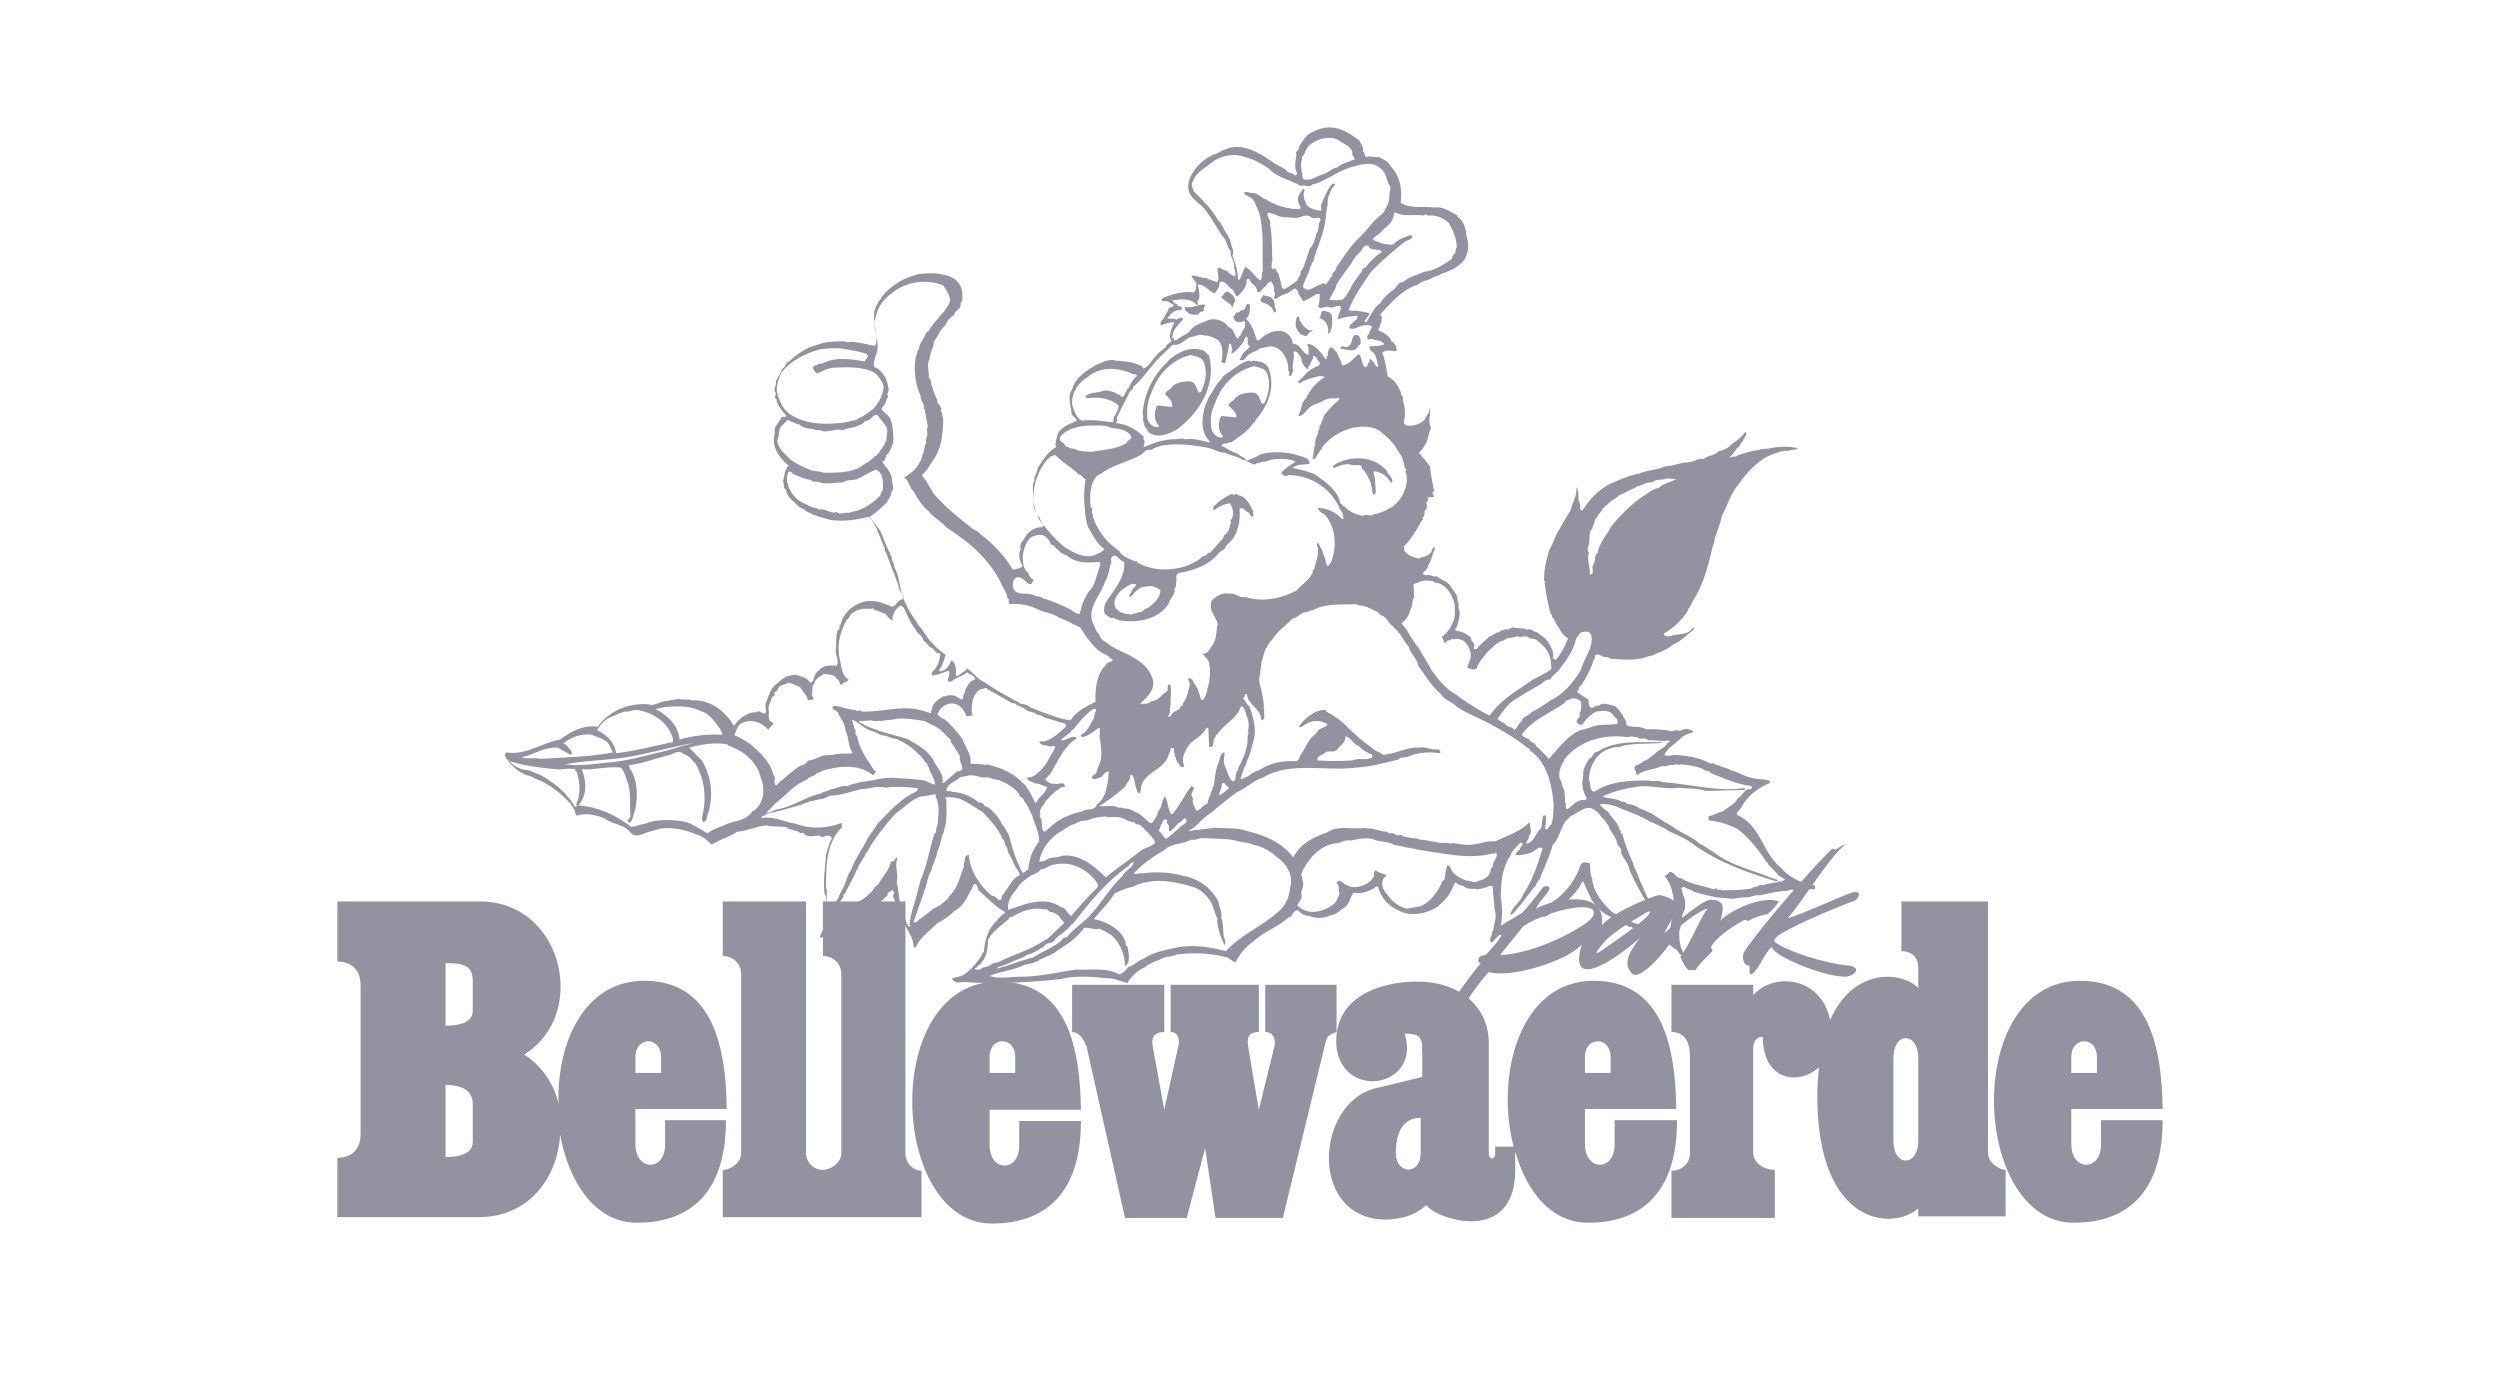
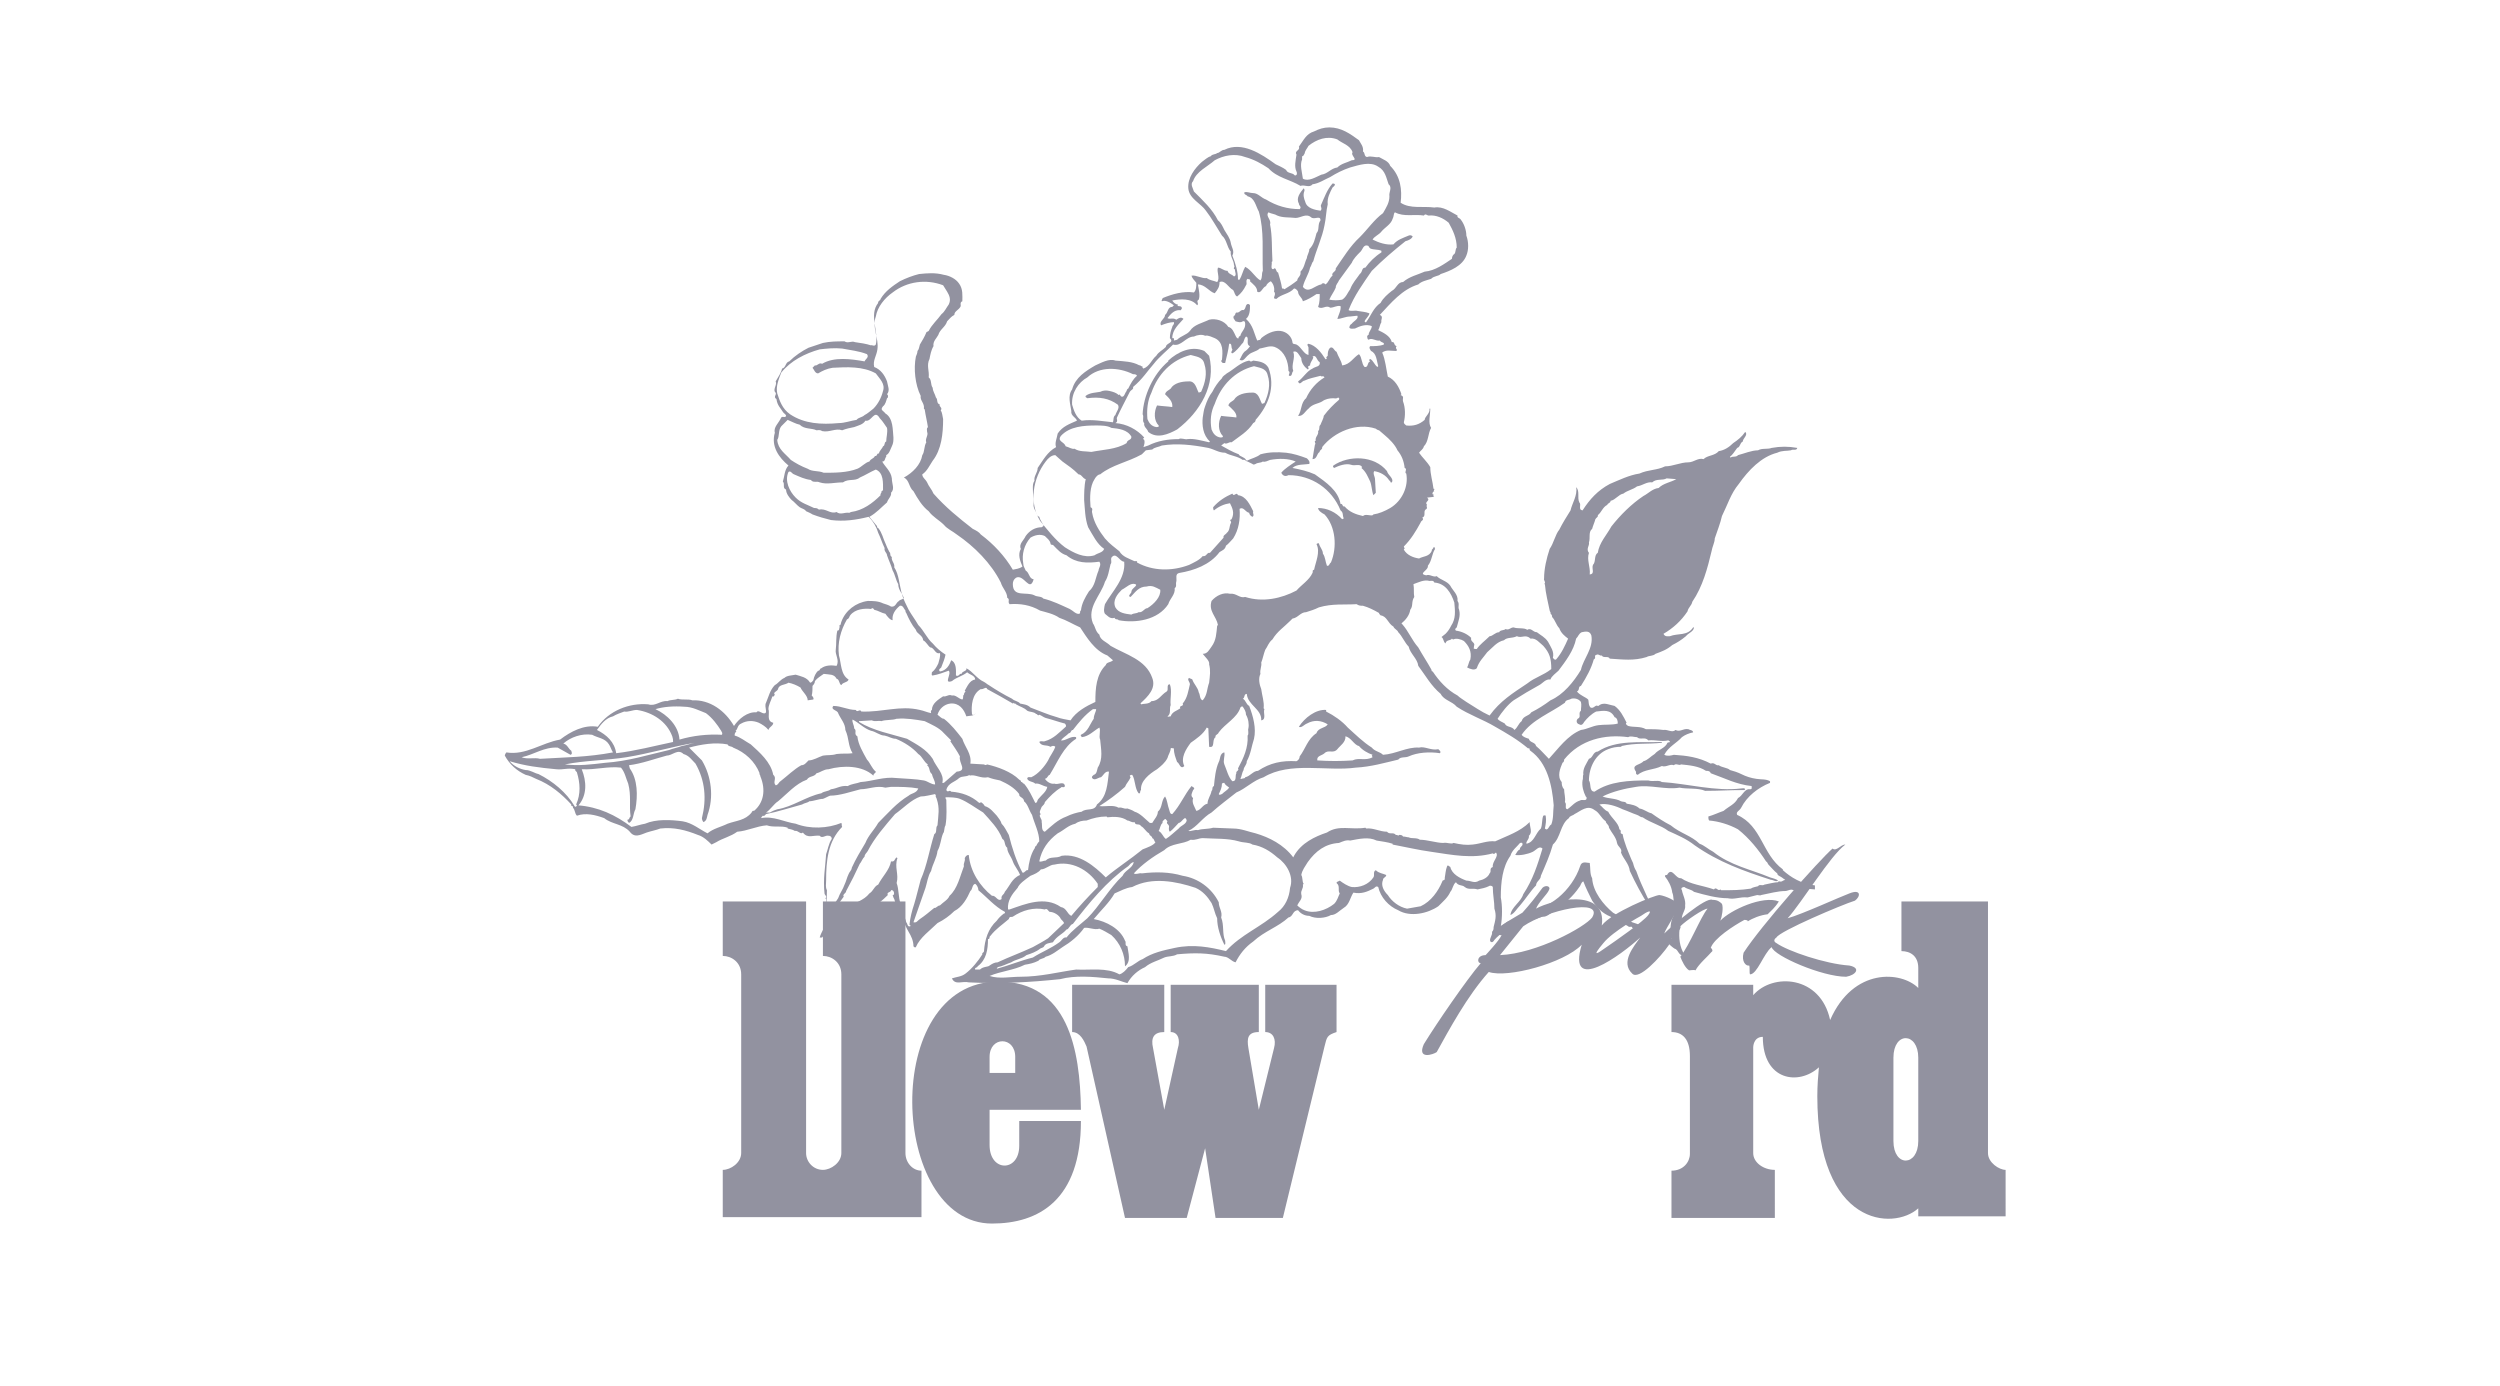
<svg xmlns="http://www.w3.org/2000/svg" version="1.1" id="Laag_1" x="0px" y="0px" viewBox="0 0 312 173" style="enable-background:new 0 0 312 173;" xml:space="preserve">
  <style type="text/css">
	.st0{fill:#9292A0;}
	.st1{opacity:0;}
	.st2{fill:#9292A0;stroke:#B20E10;stroke-width:0.115;stroke-miterlimit:10;}
	.st3{enable-background:new    ;}
</style>
  <g>
    <g>
-       <path class="st0" d="M153.9,36.9c0.1,0.3,0.4,0.5,0.2,0.8c-0.2,0.2-0.2,0.6-0.4,0.8c0.2-0.5-0.5-0.7-0.8-1c-0.2,0-0.3-0.3-0.5-0.4    c0.3-0.3,0.4-0.7,0.9-0.7L153.9,36.9L153.9,36.9z M158.8,37.3c0.4,0.2,0,0.4,0.3,0.6c-0.2,0.4,0.5,1-0.1,1.1    c-0.1-0.4-0.4-0.8-0.8-1c-0.3-0.2-0.9-0.2-0.9-0.6l0.4-0.6C158,37.1,158.5,36.8,158.8,37.3L158.8,37.3z M150.4,38.1    c-0.1,0.3-0.3,0.4-0.1,0.7h0.1c-0.2,0-0.6,0.1-0.8,0.3l0.1,0.1c-0.4,0.1-0.8,0.1-1.2,0c-0.3-0.3-0.8-0.4-0.6-0.9    c0.8,0.2,1.6-0.3,2.4-0.3L150.4,38.1L150.4,38.1z M166.2,39.3c0.1,0.8,0.1,1.7-0.3,2.3h-0.2c0.1-0.3,0.1-0.5,0-0.8    c-0.1-0.5-0.5-1-1.1-1.1c0.4-0.2,0.1-0.8,0.5-0.9C165.6,38.8,166,39,166.2,39.3L166.2,39.3z M162.2,40c0.4,0.6,0.9,1.4,1.7,1.2    c-0.3,0.3-0.6,0.2-0.7,0.6c-0.2,0.3-0.6,0-0.9-0.1c-0.3-0.3-0.4-0.6-0.6-0.9c0-0.5,0-0.9,0.2-1.3C162.3,39.5,162.1,39.8,162.2,40    L162.2,40z M169.8,42.4l0,0.4c0,0.3-0.4,0.3-0.4,0.6c-0.5,0.6-1.4,0.2-2.1,0.1c-0.1-0.2,0.1-0.2,0.2-0.3c0.2,0.1,0.4,0.1,0.6,0.1    c1-0.3,0.3-1.9,1.5-1.4L169.8,42.4z" />
      <path class="st0" d="M173.1,58.8c0.1,0.5,0.9,0.9,0.6,1.4c-0.3,0.1-0.1-0.3-0.3-0.2c-0.4-0.7-1.2-1.1-1.9-1.2    c-0.2,0.3,0.1,0.7,0.1,1l0.1,1.7l-0.3,0.3c-0.2-0.5-0.2-1.2-0.4-1.7c-0.3-0.6-0.5-1.2-1.1-1.7l0.1-0.1c-0.3-0.5-0.9-0.1-1.4-0.3    c-0.6-0.2-1.5,0.1-2.1,0.4c-0.1-0.1-0.2-0.1-0.1-0.3C168.3,56.8,171.5,56.8,173.1,58.8L173.1,58.8z" />
-       <path class="st0" d="M83,139.8v3.1c0,3.3-3.7,3.3-3.7-0.1v-4.4h11.4c-0.1-7.5-1.6-16-10.3-16v0c-7.5,0-10.9,7.7-10.7,15.3    c-0.6-2.5-2.1-4.7-4.3-6.1c8.1-4.9,4.9-19.1-5.5-19.1H42.1v7.5c1.9,0,2.9,1.2,2.9,2.9v18.7c0,1.8-1.1,2.9-2.9,2.9v7.4h17.6    c6.4,0,9.9-5,10.2-10.3c1.1,6,4.4,11,9.6,11c5.8,0,11.1-2.9,11.1-12.8H83z M59,142.5c0,1-0.8,1.9-3.4,1.9v0v-9    c2.6,0,3.4,1.1,3.4,2.4V142.5z M59,126.1c0,1.1-0.8,1.9-3.4,1.9v-7.8c2.5,0,3.4,0.4,3.4,2.3V126.1z M79.3,131.9    c0-2.6,3.2-2.6,3.2,0v2h-3.2V131.9z" />
      <path class="st0" d="M113,143.9c0-0.3,0-0.4,0-0.4v-31l0,0h-10.3v6.8c1.1,0,2.3,0.8,2.3,2.3v22.3c0,1.2-1.3,2.1-2.3,2.1v0    c-1.2,0-2.1-1-2.1-2.1c0-0.3,0-0.4,0-0.4v-31v0H90.2v6.8c1.1,0,2.3,0.8,2.3,2.3v22.3c0,1.2-1.3,2.1-2.3,2.1v5.9h12.4h0h12.4v-5.8    C113.9,146.1,113,145.1,113,143.9z" />
      <path class="st0" d="M134.9,138.5c-0.1-7.5-1.6-16-10.3-16v0c-14.8,0-13.6,30.2-0.8,30.2c5.8,0,11.1-2.9,11.1-12.8h-7.7v3.1    c0,3.3-3.7,3.3-3.7-0.1v-4.4H134.9z M123.5,131.9c0-2.6,3.2-2.6,3.2,0v2h-3.2V131.9z" />
      <path class="st0" d="M166.8,128.8v-5.9h-8.9v5.9c1,0,1.4,0.9,1.1,2l-1.9,7.7l-1.3-7.7c-0.2-1.2-0.1-2,1.3-2v-5.9h-11v5.9    c1,0,1.2,1.1,0.9,2l-1.7,7.7l-1.4-7.7c-0.3-1.3,0.1-2,1.4-2v-5.9h-11.5v5.9c1,0,1.5,1.1,1.8,1.8l4.8,21.4h7.7l2.3-8.7l1.3,8.7h8.4    l5.2-21.4C165.6,129.4,165.6,129.2,166.8,128.8z" />
-       <path class="st0" d="M201.5,139.8v3.1c0,3.3-3.7,3.3-3.7-0.1v-4.4h11.4c-0.1-7.5-1.6-16-10.3-16v0c-9.3,0-12.3,11.9-10,20.7h-2.3    v0.8c0,0.9-0.8,0.9-0.8,0v-13.7c0-4.4-3.4-7.7-9-7.7c-4,0-10.6,1.6-10,8.3h0c1,6.6,10.6,4.8,8.5-1.8c1.3,0,2.2,0.1,2.2,1.8v3.6    l-5.3,1.3c-8,1.3-9.1,16.2,0.5,16.5c3.1,0,4.5-1.1,5.3-1.8c1.3,1.8,11.1,5,11.1-4.4v-2.3c1.4,5,4.5,8.9,9.1,8.9    c5.8,0,11.1-2.9,11.1-12.8H201.5z M197.8,131.9c0-2.6,3.2-2.6,3.2,0v2h-3.2V131.9z M177.3,143.9c0,2.8-3.1,2.7-3.1,0    c0-3.5,1.6-4.4,3.1-4.4V143.9z" />
      <path class="st0" d="M248.1,143.9v-31.4h-10.8v6.2c1.1,0,2.1,0.6,2.1,2.1v2.5c-2.1-2.1-8.1-2.6-11,4c-1.2-5.6-7.2-5.9-9.6-3.1    v-1.3h-10.2v5.9c1.4,0,2.3,0.9,2.3,3v12.2c0,1-0.8,2.1-2.3,2.1v5.9h12.9V146c-1.4,0-2.7-0.9-2.7-2.1v-13.2c0,0,0-1.3,1.2-1.3    c0,5.5,4.5,6.1,7,3.8c-0.1,1.1-0.2,2.3-0.2,3.6c0,16.3,9.5,16.8,12.6,14v1h10.9h0V146C249.5,146,248.1,145.1,248.1,143.9z     M239.4,142.4c0,3.2-3.1,3.3-3.1,0V132c0-3.3,3.1-3.2,3.1,0V142.4z" />
-       <path class="st0" d="M262.2,142.9c0,3.3-3.7,3.3-3.7-0.1v-4.4h11.4c-0.1-7.5-1.6-16-10.3-16l0,0c-14.8,0-13.6,30.2-0.8,30.2    c5.8,0,11.1-2.9,11.1-12.8h-7.7V142.9z M258.5,131.9c0-2.6,3.2-2.6,3.2,0v2h-3.2V131.9z" />
      <path class="st0" d="M177.7,130.3c1.6-2.6,5.3-8,7.1-10.1c-0.5,0-0.5-1,0.6-1c0,0,1.7-1.8,2-2.5c-0.4,0.1-0.7-0.4-0.6-0.8    c1.1-0.8,2.4-1.5,3.2-2c0.9-1,1.7-2,2.5-3.1c0.4-0.4,1.1-0.2,0.8,0.3c-0.2,0.5-1.3,1.5-1.6,2.3c1.9-1.1,8.9-2.7,8.2,2.1    c1.2-1.6,6.6-3.8,7.2-3.8c0.8,0.1,2.2,0.8,2.4,1.2c0,0.7-1.6,2.9-1.8,3.6c1-1,5.2-4.6,6-4.2c0.6,0,0.9,0.2,1.2,0.5    c0.2,0.5,0,1.6-0.2,2.1c1.2-1.3,5.3-3.2,7.3-2.4c-0.5,0.8-1,1.2-1.4,1.6c-0.9,0.1-1.9,0.5-2.5,0.9c0.1-0.1-0.1-0.2-0.4-0.2    c-1.3,0.7-3.8,2.3-4.2,3.5c0.2,0.1,0.3,0.4,0.1,0.5c-0.4,0.5-1.6,1.5-2,2.3c-0.2-0.1-0.6,0-0.8,0c-0.5-0.3-0.9-1.2-1.1-1.7    c1.2-1.5,2.5-4.9,3.4-6c-0.5,0-2.7,1.5-3.4,2.2c0.3,0.5-1.7,1.6-1.4,2.3c-1.1,1.6-3.8,4.5-4.6,3.6c-1.5-1.4,0.2-3.4,1-4.5    c-2.4,2.2-9.2,7.2-7.3,0.9c-2.2,2.3-9.3,4.2-11.6,3.4c-2.7,3-5,7.3-6.5,10C178.9,131.6,176.8,132.3,177.7,130.3L177.7,130.3z     M187.2,119.2c4.6-0.2,10.6-3.5,11.5-4.7c1.5-2.5-5.7-0.9-8.6,1.1L187.2,119.2z M200.1,117.7c-1.6,1.9-0.6,1.2,0.1,0.7    c1.6-1.1,4.9-3.4,5.5-4.2c0.6-0.8-0.2-0.4-0.9,0.1C204.8,114.3,201.3,116.2,200.1,117.7L200.1,117.7z M217.6,118.9    c2.2-3.4,9.4-11.5,11.1-13c0.5,0.4,1-0.5,1.6-0.5c-1.9,1.4-5.4,7.2-7.2,9.2c1.8-0.5,6.6-2.7,7.7-3.1c1.5-0.6,1.4,0.4,0.7,0.9    c-1.6,0.5-9.4,3.8-9.8,4.6c-0.3,0.2-0.4,0.5,0,0.7c1.4,1,6.1,2.6,9.1,2.8c1.5,0.3,0.8,1.2-0.4,1.4c-3,0-9-2.6-9.3-3.7    c-1,0.8-1.8,3.4-2.7,3.4c-0.1-0.2,0-0.9-0.1-1.1C217.9,120.6,217.3,120,217.6,118.9L217.6,118.9z" />
      <g>
        <path class="st0" d="M222.5,108.6v-0.1c-2.6-1.9-2.6-5.4-5.7-6.8c-0.2-0.4,0.3-0.5,0.5-0.9c0.7-1.4,2.1-2.5,3.6-3.1v-0.2     c-0.5-0.3-1.1-0.2-1.7-0.3c-0.7-0.1-1.3-0.3-1.9-0.6c-0.4-0.2-1-0.4-1.4-0.5c-0.3-0.3-1-0.3-1.4-0.6c-0.4,0.1-0.5-0.4-1-0.2     c-1.5-0.8-3-1-4.6-1.1c-0.4,0.1-0.8,0.2-1.2,0c0.5-1,1.6-1.5,2.2-2.2c0.4-0.3,0.9-0.5,1.4-0.6c0-0.3-0.5-0.3-0.6-0.4     c-0.7-0.1-1,0.4-1.6,0.1c-0.4,0.4-1-0.1-1.5,0c-0.8-0.1-1.3-0.1-2.2-0.1c-0.7-0.4-1.5-0.2-2.2-0.4c-0.2-0.1-0.4-0.3-0.2-0.4     c-0.4-0.8-0.8-1.6-1.5-2.1c-0.6-0.1-1.3-0.5-1.9-0.1c0,0.1-0.2,0.1-0.2,0.1c-0.3-0.2-0.5,0.4-0.9,0.2c-0.3-0.3-0.2-0.8-0.3-1     c-0.3-0.3-1-0.5-1.4-1c0.4-0.2,0.1-0.6,0.5-0.7c0.7-1.1,1.3-2.2,1.6-3.3c0.4-0.2-0.1-0.5,0.4-0.6c0.2-0.1,0.4,0.2,0.6,0.1     c0.2,0.4,0.8,0,1,0.4c1.6,0.1,3,0.3,4.6-0.2c0.3-0.2,0.8-0.1,1.1-0.4c0.8-0.3,1.4-0.5,2.1-1.1c0.6-0.3,1.1-0.6,1.7-1.1     c0.3-0.4,1-0.6,1-1.1h-0.1c-0.7,1.1-1.9,0.7-2.9,1.1c-0.3,0-0.6,0.1-0.8-0.3c1.2-0.7,2.2-1.6,3-2.8c0.1-0.5,0.5-0.7,0.6-1.2     c1.3-1.9,1.9-4.2,2.4-6.3c0.1-0.6,0.4-1.1,0.4-1.6c0.3-0.9,0.7-1.9,0.9-2.8c0.7-1.4,1.1-2.8,2.1-4c1.2-1.7,2.8-3.4,4.8-3.9     c0.6-0.3,1.2-0.2,1.7-0.3c0.3-0.2,0.7,0.1,0.8-0.3c-1.1-0.2-2.1-0.2-3.2,0c-0.5,0.2-1.2,0-1.7,0.3c-0.8,0-1.7,0.4-2.5,0.6     c-0.2,0.3-0.7,0.1-0.9,0.3c0,0-0.1,0-0.1-0.1c0.3-0.2,0.6-0.7,0.9-1.1c0.4-0.1,0.3-0.6,0.7-0.8c0-0.4,0.7-0.8,0.3-1.2     c-0.4,0.6-0.9,1-1.5,1.4c-0.5,0.5-1.1,0.9-1.8,1c-0.5,0.6-1.4,0.5-1.9,1c-0.7-0.2-1.2,0.4-1.9,0.4c-1,0-1.9,0.5-2.9,0.5     c-1,0.5-2.1,0.4-3.2,0.9c-1.3,0.2-2.5,0.8-3.7,1.3c-1.5,0.8-2.5,1.9-3.4,3.3c-0.6-0.1-0.1-0.7-0.4-1c-0.3-0.6,0.1-1.4-0.4-1.9     c0.2,1-0.5,2-0.7,2.9c-0.5,0.8-1,1.6-1.4,2.4c-0.5,0.6-0.7,1.7-1.2,2.4c-0.4,1.2-0.7,2.5-0.7,3.7c-0.1,0.2,0.3,0.5,0,0.7h0.1     c0.1,1.2,0.4,2.3,0.6,3.3c0,0.1,0.2,0.3,0.1,0.4c0.2,0.1,0.2,0.3,0.2,0.4c0.4,0.4,0.5,1,0.9,1.4c0.2,0.6,0.7,1,1.1,1.3     c-0.4,0.9-0.8,1.8-1.5,2.6c-0.2,0.1-0.3-0.1-0.4-0.2c0.2-0.8-0.3-1.4-0.6-2c-0.4-0.6-0.9-0.8-1.4-1.2c-0.5,0-0.7-0.6-1.2-0.3     c-0.4-0.3-1.2-0.1-1.7-0.3c-0.4,0-0.6,0.4-1,0.2c-0.2,0.2-0.7,0.1-0.8,0.4c-0.5,0-0.8,0.5-1.2,0.5c-0.6,0.6-1.2,1-1.6,1.6     c-0.2,0-0.3,0-0.4-0.1c0.1-0.1,0-0.3,0.1-0.4c0-0.4-0.5-0.4-0.4-0.9c-0.5-0.5-1.2-0.8-1.9-0.9c-0.2-0.2,0-0.3,0.1-0.4     c0.2-0.8,0.5-1.4,0.3-2.2c-0.2-0.4,0.1-0.7-0.2-1.1c0.1-0.8-0.6-1.3-0.9-1.9c-0.4-0.6-1.2-0.7-1.7-1.2c-0.4,0.2-0.9-0.3-1.3-0.1     c-1.1-0.2,0.3-0.6,0.2-1.2c0.5-0.6,0.5-1.5,0.9-2.1c-0.1-0.1,0-0.3-0.2-0.2c0,0.2-0.3,0.3-0.2,0.4c-0.3,0.8-1.1,0.7-1.6,1     c-0.7-0.1-1.5-0.4-1.9-1.1c0,0,0-0.1,0.1-0.1l-0.1-0.3c0.9-0.9,1.5-1.9,2.1-3c0-0.2,0.5-0.3,0.2-0.6c0.5-0.2,0.1-0.7,0.4-1     c0.4-0.2,0-0.4,0.2-0.6c-0.4-0.4,0.5-0.5,0-0.9L179,62c-0.3-0.1,0.1-0.3-0.2-0.3c-0.1-0.2,0.1-0.4,0.2-0.4     c-0.2-0.1,0.2-0.3-0.1-0.3c-0.1-0.9-0.4-1.8-0.4-2.7c-0.4-0.7-1-1.2-1.4-1.8c0.2-0.3,0.5-0.4,0.6-0.8c0.6-0.6,0.5-1.6,0.9-2.3     c-0.4-0.6-0.1-1.6-0.1-2.4h-0.1c0.1,0.6-0.6,1-0.6,1.4c-0.7,0.6-1.4,0.8-2.3,0.7c-0.1-0.1-0.3-0.2-0.3-0.4     c0.2-0.8,0.2-1.8-0.1-2.6c-0.1-0.4,0.2-0.6-0.3-0.8l0.1-0.1c-0.3-0.9-0.8-1.8-1.7-2.2c-0.2-0.9-0.3-2.1-0.7-3     c0.5-0.4,1.1-0.2,1.7-0.2c0.4-0.1-0.2-0.3,0.1-0.6c-0.4-0.1-0.2-0.6-0.6-0.5c-0.2-0.8-1.1-1.2-1.7-1.5c0.2-0.3,0.2-0.7,0.4-1     c-0.1-0.3,0.3-0.7-0.2-0.9c1.4-1.5,2.8-3.2,4.8-3.8c0.4-0.4,1-0.5,1.6-0.7c0.4-0.4,0.9-0.3,1.2-0.6c1.2-0.4,2.7-1,3.2-2.3     c0.3-0.7,0.3-1.7,0-2.5c0-0.7-0.3-1.5-0.7-2c-0.1-0.2-0.5-0.2-0.4-0.5c-0.8-0.4-1.8-1.2-2.9-1c-1.4-0.2-3,0.2-4.2-0.6     c0.2-1.6,0-3.3-1.3-4.6c-0.2-0.6-0.9-0.8-1.4-1.1c-0.5,0.1-1-0.2-1.5,0c-0.4-0.1-0.2-0.5-0.5-0.7c0.1-0.6-0.3-1-0.5-1.4l0,0     c-1.1-0.8-2.2-1.6-3.7-1.6c-0.7,0-1.3,0.2-1.9,0.5c-1,0.3-1.3,1.1-1.9,1.9c0.2,0.5-0.6,0.5-0.3,1c-0.1,0.7-0.3,1.5,0,2.1     c0.1,0.2,0.1,0.5-0.2,0.5c-0.3-0.4-0.9-0.2-1.1-0.7c-0.4-0.3-0.9-0.5-1.3-0.7c-1.8-1.3-4.2-2.9-6.4-1.8c-0.4,0-0.6,0.4-0.9,0.4     c-0.2,0.2-0.6,0.1-0.8,0.4c-0.4,0.1-0.8,0.5-1.1,0.7c-0.9,0.8-1.8,2-1.7,3.3c0.1,1.3,1.6,1.9,2.2,2.8c0.7,0.9,1.3,2,2,3.1     c0.6,0.5,0.6,1.4,1.1,2c-0.1,0.6,0.4,1.1,0.4,1.7c0.2,0.2-0.2,0.4,0.1,0.5c0,0.3,0.3,0.8-0.1,0.9c-0.3-0.3-0.7-0.3-0.8-0.7     c-0.5,0-0.8-0.4-1.2-0.4c-0.2,0.5,0.3,1.3-0.1,1.8c-0.5-0.2-0.9-0.2-1.3-0.5c-0.6,0.1-1.3-0.4-1.9-0.3c0.1,0.4,0.4,0.6,0.6,0.9     c0,0.4,0,0.9-0.3,1.2c-1.3-0.2-2.7,0.2-3.9,0.7c0,0.1-0.2,0.3-0.1,0.4c0.5-0.2,1.1,0.2,1.5,0.5l-0.2,0.2c-0.6,0-0.5,0.7-0.9,1     c0,0.5-0.8,0.8-0.5,1.3c0.5-0.2,1.1-0.4,1.6-0.4c0.1,0.3-0.2,0.4-0.2,0.6c-0.2,0.5-0.3,0.9-0.3,1.4c0.6,0.6-0.5,0.6-0.5,1.1     c-0.4,0.4-0.9,0.6-1.2,1.1c-0.6,0.5-0.8,1.3-1.6,1.6c-0.1-0.1-0.2-0.2-0.1-0.3c-0.2,0.1-0.3-0.2-0.4-0.1c-0.9-0.5-1.9-0.5-3-0.6     c-0.8-0.3-1.8,0.3-2.5,0.6c-1.2,0.7-2.5,1.5-2.9,3c-0.6,0.8-0.2,1.9-0.1,2.7c-0.1,0.6,0.6,0.8,0.7,1.2c-0.9,0.4-1.8,0.7-2.4,1.6     c-0.1,0.6-0.4,1.2-0.2,1.7c-1.1,0.6-1.6,1.6-2.3,2.6c0,0.6-0.5,1-0.4,1.6c-0.2,0.3-0.2,0.6-0.2,0.9c0,0.8,0.1,1.3,0.1,2     c-0.1,0.5,0.3,0.9,0.4,1.3c0.1,0.2,0.1,0.2,0.3,0.3c0.1,0.4,0.3,0.6,0.5,1c0.1,0.2-0.1,0.2-0.2,0.3c-0.8,0-1.5,0.4-2,1.1     c-0.2,0.5-0.9,1-0.6,1.6c-0.4,0.7-0.1,1.5,0.2,2.2c-0.4,0.3-0.8,0.3-1.2,0.4c-1-1.7-2.4-3.2-4-4.4c-0.2-0.3-0.6-0.5-1-0.7     c-1.8-1.4-3.4-2.7-4.9-4.4c-0.2-0.5-0.6-0.9-0.8-1.4c-0.2-0.4-0.6-0.6-0.6-1c0.6-0.4,0.9-1.1,1.3-1.7c1.1-1.4,1.3-3.4,1.3-5.2     c-0.1-0.4-0.1-0.8-0.3-1.1c0.3-0.3-0.3-0.5-0.1-0.7c-0.5-0.2-0.2-0.6-0.5-0.9c-0.1-0.4-0.4-0.8-0.4-1.2c-0.3-0.4-0.1-1-0.5-1.3     c0.1-0.8-0.3-1.5,0.1-2.3c0.1-0.5,0.2-1.1,0.5-1.6c-0.1-0.6,0.4-1,0.6-1.4c0.2-0.7,0.9-1,1.1-1.7c0.3-0.3,0.5-0.6,0.9-0.8     c0-0.5,0.6-0.6,0.8-1.1c0-0.2-0.1-0.5,0.2-0.6c0-0.7,0.1-1.5-0.4-2.2c-0.4-0.6-1.2-1-1.9-1.1c-1.1-0.3-2.1-0.2-3.1-0.1     c-0.8,0.2-1.6,0.5-2.4,0.9c-0.9,0.6-1.8,1.2-2.4,2.2c0,0.2-0.4,0.3-0.3,0.5c-1.2,1.5,0.1,3.6-0.3,5.2c-0.2,0.3-0.5,0-0.6,0.1     c-0.6-0.2-1.3-0.3-2-0.4c-0.4-0.2-0.9,0.2-1.3-0.1c-0.9,0-1.8,0-2.7,0.2c-0.6,0.2-1.2,0.4-1.8,0.6c-0.8,0.4-1.7,1-2.4,1.7     c-0.5,0.1-0.4,0.8-0.9,0.9c-0.1,0.5-0.5,1.1-0.8,1.6c0.2,0.4-0.3,0.9-0.1,1.3c0.4,0.3-0.3,0.6,0.2,0.9c0.1,0.8,0.5,1.1,0.8,1.6     c0.1,0.2,0.4,0.3,0.4,0.5c-0.1,0.3-0.4,0-0.6,0.2c-0.3,0.7-1,1.2-0.8,1.9c-0.5,1.7,0.5,3.1,1.7,4.1c-0.5,0.5-0.5,1.4-0.7,2     c0.3,0.3-0.1,0.8,0.4,1c0,0.5,0.4,1,0.7,1.3c0.3,0.2,0.7,0.7,1,0.9c0.3,0.2,0.6,0.2,0.8,0.5c0.2,0.1,0.5,0.2,0.8,0.4     c0.8,0.3,1.5,0.5,2.3,0.7c1.6,0.2,3.1,0,4.7-0.4l0.1,0.1c0.5,0.5,0.9,1.2,1.1,1.9c0.3,0.6,0.5,1.3,0.8,1.9     c-0.1,0.4,0.3,0.6,0.3,0.9c0.2,0.6,0.5,1.2,0.7,1.9c0.3,0.5,0.4,1.2,0.7,1.7c0,0.7,0.5,1.2,0.7,1.7c-0.2,0.3-0.5,0.2-0.6,0.4     c-0.4,0.2-0.4,0.8-1,0.7c-0.3-0.2-0.7-0.3-1-0.4c-0.6-0.3-1.3-0.3-1.9-0.3c-1.5,0.2-2.8,1.2-3.3,2.6c-0.1,0.2,0,0.4-0.3,0.5     l0.1,0.1c-0.1,0.2,0,0.5-0.3,0.5c-0.2,0.8-0.1,1.7-0.2,2.4c-0.1,0.6,0.5,1.3,0.1,2c-0.6-0.1-1.4-0.1-1.9,0.3     c-0.2,0-0.2,0.4-0.4,0.3c-0.3,0.3-0.5,0.7-0.6,1.2c-0.1,0.1-0.2,0.3-0.4,0.3c-0.4-0.7-1.2-0.8-1.8-1c-0.5,0.1-1.1,0.1-1.4,0.4     c-0.5,0.2-0.8,0.7-1.2,0.9c-0.6,0.6-0.8,1.5-1.1,2.2c-0.3,0.5,0.4,1.5-0.4,1.3c-0.3-0.1-0.6-0.4-0.8-0.1     c-1.1-0.1-2.2,0.8-2.8,1.7c-1.1-1.9-3-3.3-5.2-3.2c-0.5-0.2-1.3,0-1.8-0.2c-0.4,0.2-0.9,0.1-1.3,0.3c-0.9-0.1-1.5,0.7-2.4,0.4     c-2.4-0.2-4.9,0.8-6.3,2.8c-1.7-0.3-3.4,0.6-4.7,1.6c-2.3,0.4-4.3,2-6.7,1.6c-0.1,0.1-0.2,0.3-0.2,0.4c0.6,1.1,1.5,1.9,2.6,2.4     c0.5,0.1,0.9,0.3,1.3,0.5c1.8,0.7,3.2,1.9,4.4,3.2c-0.1,0.3,0.3,0.1,0.2,0.4c0.3,0.3,0.2,0.7,0.5,1c1.1-0.4,2.3-0.1,3.4,0.3     c1,0.8,2.3,0.7,3.2,1.7c0.6,0.8,1.3,0.4,2.1,0.1c0.6-0.2,1.2-0.3,1.7-0.5c1.7-0.2,3.2,0.2,4.7,0.8c0.7,0.2,1.3,0.8,1.7,1.2     l0.6-0.3c0.8-0.5,1.8-0.7,2.6-1.3c1.3-0.1,2.4-0.7,3.7-0.8c0.8,0.3,1.8,0,2.6,0.3v0.1c0.3,0.1,0.6,0.1,0.9,0.3     c0.4-0.1,0.7,0.5,1,0.2c0.6,0.8,1.3,0.3,2.1,0.4c0.3,0.4,0.7-0.1,1.1,0c0.2,0,0.4,0.1,0.4,0.4c-0.4,0.6-0.5,1.4-0.7,1.9     c-0.1,1.6-0.4,3.1-0.2,4.9c0,0.2,0.4,0.4,0.1,0.6l0.1,0.1v2.4c0.1,0.9-0.6,1.6-0.8,2.4h0.3c0.6-0.8,1.7-1.4,2.7-1.9     c0.2-0.1,0.5-0.3,0.7-0.2c0.1-0.1,0.3-0.2,0.5-0.2c1.6-0.8,3-1.7,4.3-3c-0.2-0.4,0.4-0.3,0.4-0.6c0.3-0.1,0.5,0.4,0.3,0.6h-0.1     l0.1,0.3c0.2,0.3,0.2,0.7,0.3,0.9c0.4,0.2-0.1,0.5,0.2,0.8c0.7,0.8,0.8,1.6,1.4,2.6c0.3,0.5,0.6,1.1,0.6,1.8     c0.1,0.1,0.2,0.2,0.3,0.1c0.5-1.2,1.8-2.1,2.7-3c0.8-0.4,1.5-0.9,2.1-1.5c1-0.5,1.6-1.6,2-2.5c0.3-0.2,0.2-0.8,0.6-0.9     c0.3,0.2,0.4,0.6,0.4,0.8c1.1,0.9,2,2,3.3,2.7c0,0.1,0.1,0.2-0.1,0.2c-0.4,0.3-0.7,0.6-0.9,0.9c-1.1,1-1.5,2.4-1.6,3.8     c0,0.2-0.3,0.2-0.2,0.4c-0.5,0.8-1.3,1.8-2.1,2.4c-0.5,0.4-1.1,0.4-1.7,0.6c0.4,0.9,1.3,0.3,2.1,0.5c3.8,0.2,7.6,0,11.4-0.4     c1.9-0.5,4.1-0.3,6-0.1c0.9,0,1.6,0.4,2.4,0.6c0.5-0.9,1.3-1.6,2.2-2c0.7-0.6,1.6-0.8,2.4-1.2c0.5-0.2,1.1-0.1,1.6-0.4     c2.2-0.2,3.7-0.2,5.9,0.3c0.5,0,0.9,0.6,1.4,0.7c0.5-1,1.2-1.9,2.2-2.6c1.4-1.3,3.1-1.8,4.4-3c0.6-0.1,0.5-0.9,1.2-0.9     c0.3,0.4,0.8,0.7,1.4,0.7c0.8,0.4,2,0.3,2.7-0.1c0.6,0,1-0.5,1.6-0.9c0.7-0.4,0.8-1.3,1.2-1.9c1,0.2,1.7-0.1,2.5-0.5     c0.2-0.1,0.3-0.4,0.6-0.2c0.3,1.3,1.3,2.4,2.5,2.9c1.5,0.9,3.7,0.4,5-0.5c0.6-0.6,1.2-1.1,1.5-1.8c0.3-0.3,0.3-0.9,0.7-1.2     c0.3,0.5,0.8,0.3,1.1,0.6c0.5,0.4,1,0.1,1.6,0.3c0.5-0.1,1-0.2,1.4-0.4c0.1-0.1,0.4-0.1,0.5,0.1c0,1,0.2,1.8,0.2,2.7     c0.3,0.9,0.1,1.5-0.1,2.3c0,0.2,0,0.4-0.2,0.6c0.1,0.4-0.4,0.9-0.2,1.2c0.2,0.2,0.4,0,0.5-0.2c1.5-1.7,3.9-2.2,6-2.9     c0.6,0.1,1.1-0.6,1.7-0.8c1.1-0.9,2.1-1.7,2.9-2.9c0.2-0.2,0.2-0.6,0.5-0.7c0.3,0.8,0.7,1.6,1.1,2.4c0.6,0.9,1.3,1.6,2.3,2     c0.2,0.3,0.6,0.4,0.9,0.6c0.4,0,0.9,0.4,1.3,0.6c0.1,0.2,0.5-0.1,0.5,0.2l0.4,0.1c0.3,0.4,1,0.5,1.4,0.6c0.6,0.4,1.4,0.6,2.1,1     c0.6,0.1,0.9,0.6,1.4,0.9c0.5,0.1,0.5,1.1,1.2,0.7c-0.6-0.9-0.7-2.1-0.6-3.1c0.2-0.4-0.1-0.9,0.3-1.2c-0.1-0.7,0.5-1.2,0.4-1.8     c0.1-0.7-0.3-1.3-0.4-1.9c-0.2-0.3,0.1-0.4,0.3-0.4c0.4,0.3,0.9,0.3,1.2,0.6c1.4,0.4,2.9,0.8,4.2,0.8c0.9,0.2,1.5-0.2,2.5-0.1     c0.4-0.1,0.8-0.2,1.2-0.3c0.1,0,0.4,0.1,0.5,0c1-0.2,2.1-0.5,3-0.5c0.3,0,0.7-0.3,1-0.1c0.9-0.2,1.8-0.2,2.7-0.1v-0.5     C224.8,110.3,223.5,109.5,222.5,108.6z M197.3,87.6L197.3,87.6c0.1,0.4,0,0.7,0,1.1c-0.4,0.3,0.1,0.8-0.4,1     c-0.2,0.2-0.2,0.6,0.2,0.7c0.3,0.2,0.5-0.1,0.6-0.3c0.4-0.5,0.9-1,1.5-1.3c0.9-0.1,1.8-0.3,2.3,0.7c0.3,0.1,0.4,0.4,0.4,0.8     c-0.7,0.2-1.7,0.1-2.4,0.2c-0.8,0.1-1.4,0.5-2.2,0.6c-1.7,0.7-2.8,2.3-4,3.6c-0.6-0.6-1-1.1-1.6-1.6c-0.1-0.5-0.8-0.4-0.9-0.9     c-0.3-0.1-0.7-0.2-0.9-0.5c1.3-1.9,3.6-2.7,5.4-4c0.1-0.4,0.5-0.3,0.8-0.5C196.5,87.1,197,87.2,197.3,87.6z M198.3,67.7     c0.2-0.6-0.1-1.3,0.4-1.7c0.1-0.4,0.3-0.8,0.4-1.2c0.1-0.2,0.4-0.3,0.3-0.5c0.5-0.4,0.6-1,1.2-1.3c0-0.2,0.4-0.2,0.4-0.5     c0.6-0.1,1-0.8,1.6-0.9c0.5-0.4,1.2-0.5,1.7-0.9c0.7-0.1,1.2-0.6,1.9-0.5c0.5-0.5,1.3-0.2,1.8-0.5l1.2,0.1h0     c-0.7,0.4-1.6,0.5-2.2,1.1c-0.8,0.1-1.3,0.7-1.9,1c-1.5,1-2.9,2.4-4,3.8c-0.6,1.1-1.5,2-1.7,3.3c-0.5,0.3-0.2,1.1-0.6,1.5     c-0.2,0.5,0.3,1.1-0.4,1.2c0.1-1-0.4-1.8-0.1-2.7C197.9,68.5,198.4,68.1,198.3,67.7z M194.5,83.7c0.9-1.2,1.9-2.5,2.2-4     c0.3-0.3,0.3-0.6,0.7-0.8c0.5-0.1,1-0.2,1.2,0.4h0c0.3,1.6-1,2.9-1.3,4.3c-0.9,1.5-2.2,3.1-3.8,3.8c-0.8,0.6-1.6,1.1-2.4,1.5     c-0.3,0.5-1,0.4-1.2,1.1c-0.4,0.3-0.5,0.8-0.9,1.1c-0.3-0.5-1-0.3-1.2-0.8c-0.3-0.2-0.7-0.3-0.9-0.6c0.5-0.8,1.3-1.8,2-2.3     c1.1-0.7,2.1-1.3,3.2-1.9c0.4-0.2,0.8-0.8,1.4-0.7C193.6,84.4,194.2,84,194.5,83.7z M176,76.1c0.4-0.5,0.1-1,0.5-1.6     c-0.1-0.5,0-1-0.1-1.6c0.6-0.2,1.3-0.6,2-0.4c0.2,0,0.5-0.1,0.6,0.2c1.4,0.1,2.1,1.3,2.5,2.5c0.1,1.1,0.2,2-0.4,2.9     c-0.2,0.4-0.4,0.7-0.7,1l-0.5,0.4c0.3,0.2,0.2,0.6,0.5,0.8c0.1-0.5,0.6-0.3,0.8-0.6c0.1,0.1,0.1,0.1,0.2,0.1c0.3-0.2,1,0,1.3,0.2     c0.6,0.6,1,1.3,0.8,2.3c-0.2,0.3-0.2,0.6-0.4,1c0.4,0.2,0.9,0.4,1.2,0.1c0.3-0.9,0.8-1.3,1.3-2c0.7-0.6,1.2-1.3,2.1-1.5     c0.4-0.4,1-0.2,1.6-0.5c0.6,0.3,1.1-0.3,1.7,0.3c0.7-0.1,1.1,0.5,1.6,0.9c0.8,0.9,1,1.6,1,2.9c-1,0.8-2,1-3,1.8     c-1.8,1.2-3.4,2.2-4.7,4c-1.1-0.5-1.9-1.1-2.9-1.7c-0.4-0.3-0.8-0.5-1.1-0.8c-1.3-0.7-2.3-1.8-3.1-3c-0.2,0-0.1-0.2-0.2-0.3     c-0.5-0.9-1.1-1.8-1.6-2.7c-0.8-0.9-1.2-2-2-2.9l-0.1-0.1C175.4,77.4,175.9,76.8,176,76.1z M174.1,26.5c1.1,0.6,2.4,0.2,3.6,0.4     l0,0c0.2-0.3,0.4,0,0.6,0c0.9-0.1,1.8,0.3,2.5,0.9c0.5,0.9,1,1.9,1,3.1c-0.2,0.2-0.1,0.6-0.3,0.8c-0.2,0.1-0.3,0.4-0.3,0.6     c-0.9,0.6-2.1,1.5-3.4,1.6c-0.9,0.4-1.9,0.6-2.7,1.3c-0.7,0-0.8,0.8-1.4,1.1c-0.5,0.4-1.1,0.9-1.4,1.5c-0.9,0.6-1.2,1.6-1.8,2.4     c-0.1,0.1-0.2-0.1-0.2-0.1c0.1-0.3,0.6-0.7,0.6-1c-0.5-0.2-1-0.2-1.5-0.3c-0.3-0.1-0.8,0.1-1.1-0.1c0.7-1.8,1.8-3.3,2.9-4.9     c1.4-1.4,2.7-2.5,4.2-3.7c0.4-0.1,0.8-0.3,0.9-0.6c-0.1-0.1-0.3-0.2-0.5-0.1c-0.7,0.3-1.4,0.5-1.9,1.1c-0.9,0.1-1.8-0.2-2.6-0.6     c0.2-0.4,0.8-0.6,1.1-1c0.4-0.5,1.2-0.9,1.4-1.6C174,26.9,173.9,26.6,174.1,26.5z M167.1,35c0.5-0.7,1.1-1.5,1.6-2.2     c0.2-0.5,0.7-1,1-1.3c0.4-0.3,0.4-1.1,1.1-0.8c0,0.1,0.1,0.2,0.2,0.3c0.4,0.2,1,0.1,1.4,0.3v0.2c-0.8,0.5-1.5,1.2-2,1.9     c-0.5,0-0.3,0.5-0.7,0.8c-0.4,0.6-0.9,1.1-1.2,1.9c-0.3,0.4-0.5,1-1,1.3c-0.5,0.1-1.1,0.1-1.6,0c0.2-0.5,0.6-1,0.8-1.5     C166.7,35.5,167,35.3,167.1,35z M162.5,19.9v-0.4c0.2,0,0.2-0.2,0.3-0.3c0.1-0.5,0.3-0.6,0.5-1c1-0.8,2.3-1.3,3.6-0.8     c0.6,0.5,1.6,0.7,1.9,1.6c-0.3,0.4,0.8,1-0.1,1c-0.6,0.3-1.3,0.4-1.8,0.9c-0.8,0.1-1.2,0.8-2,0.9c-0.7,0.3-1.6,0.9-2.3,0.5     C162.5,21.5,162.2,20.6,162.5,19.9z M153.6,30.3c-0.1-0.6-0.5-1.1-0.8-1.6c-0.2-0.4-0.4-0.9-0.8-1.2c-0.7-1.4-1.9-2.5-3-3.6     c-0.1-0.4-0.5-0.9-0.1-1.3c0.4-1.2,1.8-1.8,2.7-2.6c1.1-0.6,2.5-0.9,3.8-0.4c1.1,0.3,2,0.8,2.9,1.4c1.1,1.2,2.7,1.4,4,2.2     c0.5-0.2,1.1,0.3,1.5-0.2c0.8-0.1,1.5-0.6,2.2-0.9c0.8-0.5,1.6-0.9,2.5-1.2c1.1-0.3,2.5-0.8,3.5-0.1c0.9,0.5,1,1.4,1.3,2.2     c0.5,0.4,0,1,0.1,1.5c0,0.8-0.4,1.4-0.8,2.1c-1.1,0.8-1.9,2-2.9,3c-1.2,1.1-2.1,2.6-3,3.9c0.1,0.4-0.6,0.5-0.4,0.9     c-0.4,0.3-0.5,0.9-0.9,1.1c-0.1-0.2-0.4-0.2-0.5,0c-0.8,0.1-1.6,1.2-2.3,0.3c0.2-0.9,0.7-1.5,0.9-2.4c0.2-0.3,0.2-0.6,0.4-0.8     c0.4-1.5,1.1-2.9,1.4-4.5c0.2-0.9,0.2-1.8,0.4-2.6c-0.1-0.8,0.3-1.5,0.6-2.1c0.1-0.1,0.3-0.2,0.3-0.4c-0.1-0.1-0.2-0.1-0.3-0.1     c-0.7,0.8-1,1.7-1.4,2.6c-0.2,0.3,0.2,0.5-0.1,0.8c-0.7-0.1-1.7-0.3-1.9-1.1c-0.2-0.5-0.3-0.9-0.1-1.4c0-0.1,0-0.2-0.1-0.3     c-0.4,0.5-1,1.2-0.6,1.9c0,0.3,0.4,0.4,0.1,0.7c-1.5,0-2.9-0.4-4.2-1.2c-0.6-0.2-1-0.8-1.6-0.8c-0.4,0-0.7-0.2-1.1-0.1     c-0.1,0.3,0.3,0.3,0.4,0.5c0.9,0.2,1,1.2,1.4,1.9c0.7,2.4,0.4,5.1,0.5,7.4c-0.2,0.4,0,0.8-0.3,1.2c-0.7-0.4-1.1-1.3-1.9-1.7     c-0.3,0.5-0.4,1.1-0.7,1.6h-0.2c0-1-0.3-2-0.7-3C154.1,31.3,153.7,30.9,153.6,30.3z M161.9,35c-0.5,0.4-1.1,0.8-1.6,1.1     c-0.1-0.1-0.2-0.1-0.3-0.1c-0.1-0.7-0.3-1.3-0.5-2c-0.3,0-0.2-0.8-0.6-0.4c-0.4,0-0.1-0.7-0.2-0.9l0.1-0.1     c-0.1-1.6,0-3.1-0.3-4.6c0.2-0.6-0.6-1-0.2-1.5c0.4,0.2,0.8,0.2,1.1,0.4v0c0.7,0.3,1.5,0.2,2.3,0.3c0.6,0,1.3-0.6,1.9-0.1     c0.4,0.4,1.2-0.3,1.2,0.4c-0.4,0.5-0.1,1.2-0.5,1.6c-0.2,0.7-0.3,1.4-0.9,2c0,0.4-0.3,0.8-0.3,1.1c-0.3,0.6-0.3,1.2-0.8,1.7     C162.4,34.5,161.9,34.6,161.9,35z M145.7,39.7c0.4-0.5,0.8-1,1.5-1c0.2,0.1,0.2-0.1,0.3-0.2c0-0.5-0.7-0.1-0.5-0.5     c-0.3,0-0.6-0.3-0.7-0.5c1-0.2,2.4-0.3,3.1,0.6c0.3-0.2-0.2-0.5,0.2-0.7c0.2-0.5,0-1.3-0.1-1.9c0.9,0,1.4,0.9,2.1,1.1     c0.4-0.5,0.6-0.8,0.6-1.4c0.7-0.3,1.1,0.7,1.7,1c0.2,0.3,0.2,0.7,0.5,0.8c0.5-0.4,0.8-0.8,1.1-1.4c0.2-0.2-0.1-0.6,0.2-0.8     c0.2,0.1,0.4,0,0.3,0.3h0c0.4,0.4,0.9,0.7,0.9,1.3c0.5,0.3,0.6-0.5,1.1-0.7c0.1-0.3,0.4-0.5,0.6-0.6c0.3,0.3,0.5,0.8,0.4,1.3     c0.4,0.4-0.4,0.9,0.3,0.9c0.6-0.6,1.6-0.6,2.2-1.3c0.2,0,0.4,0.2,0.5,0.4c0,0.5,0.5,0.7,0.6,1.2c0.6-0.2,1.1-0.5,1.7-0.9h0.4     c0,0.5,0,1.1-0.2,1.6c0.5,0.4,1-0.3,1.5,0.1c0.5,0,0.8-0.3,1.3-0.2c0.1,0.5-0.3,1.2-0.4,1.6c0.5,0,1-0.3,1.6-0.3l0.9-0.1     c0.2,0.4-0.5,0.7-0.7,1c-0.2,0.1-0.3,0.3-0.3,0.5c0.2,0.2,0.4,0.1,0.7,0.1c0.6-0.3,1.4-0.6,2.1-0.3c0,0.4-0.4,0.7-0.4,1.1     c-0.2,0-0.1,0.2-0.2,0.2c0.1,0.2,0,0.3,0.2,0.4c0.4-0.3,0.9,0.2,1.4,0.1c0.2,0.3,0.6,0.2,0.5,0.5c-0.5,0.2-1.2,0.2-1.7,0.2     c-0.2,0.2,0,0.4,0.1,0.6c0.7,0.3,0.7,1.2,0.9,1.9l-0.1,0.1c-0.4-0.3-0.5-0.8-0.9-1c-0.1,0.1-0.2,0.1-0.1,0.2l0.1,0.1     c-0.4,0.1-0.2,0.8-0.7,0.7c-0.4-0.4-0.3-1.2-0.7-1.6c-0.7,0.4-1.1,1.3-2.1,1.4c-0.1-0.6-0.5-1.1-0.7-1.7     c-0.3-0.1-0.4-0.7-0.8-0.5c-0.3,0.3-0.3,0.7-0.3,1l-0.2,0.2l0.1,0.1c-0.1,0.1-0.1,0.2-0.2,0.1c-0.5-0.8-1.2-1.7-2.1-1.9     c-0.3,0.1,0,0.3,0,0.5l0,0.9c-0.6-0.1-0.9-1-1.5-1.3c-0.2-0.1-0.5,0-0.5-0.3c-0.1-0.7-0.7-1.3-1.5-1.4c-0.9-0.1-1.8,0.4-2.4,0.9     c-0.1,0.3-0.3,0.2-0.5,0.3c-0.4-0.9-0.5-1.9-1.4-2.7c0.5-0.4,0.5-1.2,0.5-1.7c-0.1-0.2-0.3-0.2-0.4-0.1c-0.2,0.2-0.1,0.5-0.4,0.7     c-0.4-0.1-0.5,0.4-0.9,0.3c-0.2,0.1-0.1,0.4-0.3,0.4c-0.2,0.3,0.1,0.5,0.2,0.7c0.4,0.1,0.6,0.2,0.9,0c0.3-0.1,0.3,0.2,0.3,0.4     c0,0.6-0.5,0.9-0.6,1.4c-0.1,0.1-0.3,0.1-0.2,0.3c-0.2,0.1-0.3-0.1-0.4-0.3c-0.2-0.4-0.4-1-0.9-1.1c-0.5-0.8-1.6-1.1-2.4-0.9     c-0.8,0.4-1.9,0.6-2.4,1.4c-0.4,0.5-1.1,0.6-1.6,1.1l-0.4,0.1c0-0.1,0.1-0.3-0.1-0.3h-0.1c0-1.1,0.9-1.8,1.4-2.4     c-0.3-0.3-0.6-0.1-0.9,0.1C146.4,39.6,146,39.9,145.7,39.7z M144,45.4c0.6-0.8,1.7-1.7,2.4-2.4c1,0.3,1.6-1,2.6-1     c0.4-0.2,1-0.3,1.4-0.1c0.4-0.1,0.9,0.2,1.2,0.3c1.1,0.5,1,1.7,0.9,2.7c-0.2,0.2,0,0.3,0.1,0.4h0.3c0.2-0.8,0.4-1.6,0.5-2.4     c0.4-0.1,0.2,0.5,0.4,0.7c0,0.2-0.3,0.4,0,0.5c0.4-0.2,0.9-0.8,1.2-1.2c0.3-0.2,0.2-0.6,0.5-0.9c0.5,0.1-0.1,1,0.5,1.2     c-0.2,0.3-0.4,0.5-0.7,0.7c-0.3,0.3-0.4,0.7-0.6,1c0.5,0.3,0.7-0.3,1.1-0.6c0.4-0.4,1-0.4,1.4-0.8c0.7-0.1,1.4-0.5,2.1-0.1     c1,0.5,1.5,1.7,1.5,2.9c0.4,0.2-0.3,0.7,0.3,0.6c0.2-0.2,0.1-0.4,0.3-0.6c-0.3-0.8,0.3-1.6,0-2.4c0.5-0.2,0.7,0.4,1,0.8     c0,0.6,0.4,1.1,0.8,1.4c0.3-0.1-0.1-0.3,0.1-0.4c0.1,0,0.1-0.1,0.2-0.1c0-0.4,0.3-0.6,0.4-1c0,0-0.1-0.1-0.1-0.1     c0.5-0.3,0.5,0.5,0.9,0.7c0.1,0.6-0.5,0.5-0.9,0.8c-0.7,0.3-1.2,1.2-1.8,1.6c0.2,0.6,0.5-0.1,0.8-0.1c0.6-0.3,1.3-0.4,2-0.6     c0.2,0.2,0.3-0.1,0.5,0.2c-1,0.6-1.8,1.5-2.3,2.6c-0.7,0.6-0.5,1.5-1,2.2c0.6,0.1,0.9-0.6,1.3-0.9c0.5-0.6,1.2-0.6,1.7-0.9     c0.4-0.3,0.9-0.4,1.4-0.4c0.1,0,0.4,0.1,0.6-0.1c0.1,0.1,0.2,0.1,0.1,0.3c-0.7,0.6-1.3,1.2-1.9,2c0,0.3-0.3,0.8-0.4,1.1     c-0.3,0.3,0,0.5-0.3,0.8c0.1,0.5-0.4,0.7-0.3,1.2c-0.3,0.1,0.1,0.3-0.1,0.5c-0.1,0.5-0.2,1.2-0.3,1.8c0.6,0,0.5-0.7,0.9-0.9     c-0.1-0.2,0.4-0.3,0.3-0.6c1.5-1.9,4.3-3.1,6.7-2.3c0.1,0.1,0.3,0.2,0.4,0.2c0.2,0.2,0.5,0.4,0.7,0.6c0.6,0.5,1.3,1.2,1.6,1.9     c0.5,0.6,0.8,1.3,0.9,2.2c0.4,0.1-0.1,0.6,0.2,0.7c0.3,1.6-0.5,3.4-2,4.3c-0.7,0.4-1.4,0.7-2.1,0.8l-0.1,0.1     c-0.3,0.1-0.9-0.2-1.2,0.1c-0.9-0.2-1.7-0.5-2.3-1.2c-0.3,0.1-0.2-0.4-0.5-0.3c-0.3-1.7-1.8-2.7-3.2-3.7     c-0.9-0.4-1.8-0.6-2.8-0.8c0.5-0.5,1.5-0.4,2.1-0.5c0.1-0.3-0.1-0.5-0.3-0.7c-0.8-0.3-1.7-0.6-2.6-0.7c-1.1-0.1-2.1-0.1-3.2,0.2     c-0.5,0.4-1.1,0.5-1.7,0.8l-0.1-0.1c-0.2-0.4-0.8-0.4-0.9-0.7c-0.8-0.3-1.5-0.7-2.2-1.1l0.4-0.3c0.3,0.2,0.6-0.2,0.9-0.1     c0.9-0.7,2-1.3,2.7-2.4c0.2-0.1,0.3-0.2,0.3-0.4c1.6-1.8,2.5-4.1,1.6-6.5c-0.4-0.7-1.1-0.8-1.9-0.9c-0.2,0.1-0.3,0.2-0.5,0     c-1.1,0.2-1.9,1.1-2.8,1.6c-0.2,0.2-0.5,0.3-0.6,0.6c-0.5,0.5-0.9,1.1-1.2,1.7c-0.4,0.5-0.7,1.2-0.9,1.8     c-0.2,0.5-0.2,0.9-0.3,1.4c-0.1,0.9,0,2.2,0.9,3l-0.1,0.1c-0.9-0.2-1.9-0.5-2.7-0.4c-0.3,0.1-0.8-0.2-1.1,0     c-1.3,0-2.6,0.2-3.8,0.8l-0.6,0.2c0.1-0.3,0.2-0.6,0.1-0.9c-0.1-0.1-0.2-0.1-0.1-0.2l0.1-0.1c-0.9-1-2.2-1.7-3.6-1.8     c0.4-0.2,0.1-0.5,0.2-0.7c0.5-1.1,1.1-2.2,1.6-3.2c0.2-0.3,0.5-0.3,0.4-0.6C142.6,47.3,143.2,46.3,144,45.4z M165.3,64.2     c1.4,1.5,1.6,4.1,0.8,6c-0.2,0.1-0.2,0.5-0.5,0.4c-0.2-0.5-0.2-1.1-0.5-1.5c0-0.5-0.4-0.8-0.5-1.3c-0.1,0-0.2,0-0.3,0.1     c0.5,1-0.1,2.2-0.3,3.2c-0.3,0.1-0.1,0.2-0.2,0.4c-0.4,0.9-1.4,1.5-2,2.2c-1.9,1-4.2,1.5-6.4,0.8c-0.7,0.2-1.1-0.5-1.9-0.4     c-0.8-0.2-1.7,0.2-2.3,0.9c-0.4,1.3,0.6,1.9,0.8,3l-0.1,0.1c-0.1,0.9-0.1,1.8-0.7,2.6c-0.3,0.4-0.5,0.9-1.1,0.9     c0.3,0.4,0.9,0.9,0.8,1.3c0.2,0.8,0.1,1.4,0,2.3c-0.3,0.8-0.2,1.5-0.8,2.2c-0.4-0.1-0.3-0.7-0.5-1c-0.1-0.6-0.6-1-0.8-1.6     c-0.1-0.1-0.3-0.1-0.4-0.2c-0.3,0.2,0.1,0.5,0.1,0.8c-0.2,0.8-0.3,1.7-0.9,2.4c0.2,0.4-0.5,0.2-0.3,0.6c-0.4,0.3-1,0.4-1.2,1     c-0.2,0-0.3,0.1-0.4,0c0.5-0.3,0.2-1,0.4-1.4c-0.1-0.8,0.2-1.8-0.1-2.6c-0.5,0-0.1,0.7-0.4,0.9c-0.7,0.4-1,1.2-1.9,1.2     c-0.3,0.4-1,0.3-1.3,0.4c0-0.1,0-0.1-0.1-0.1c1-0.9,2-1.9,1.5-3.2c-0.8-2.3-3.3-2.9-5.2-4c-0.5-0.5-1.3-0.7-1.4-1.4     c-0.5-0.4-0.5-1-0.8-1.4c-0.8-2,1-3.5,1.5-5.2c0.4-0.6,0.5-1.4,0.7-2.2c0.2-0.2,0-0.5,0.1-0.8c0.6-0.8,1,0.5,1.6,0.5     c0.2,2.1-1.5,3.7-2.4,5.3c-0.1,0.4-0.2,0.9,0,1.2c0.3,0.2,0.6,0.7,1.2,0.5c0.1,0.3,0.4,0.1,0.5,0.3c2.1,0.4,4.9,0,6.2-2     c0.2-0.7,0.9-1.2,0.8-2c0.3-0.2,0.1-0.5,0.2-0.8c0.1-0.4-0.2-1,0.4-1.1c1.8-0.3,3.8-1,5-2.6c0.3-0.2,0.7-0.3,0.8-0.8     c0.3-0.2,0.6-0.6,0.9-0.9c0.7-1.1,0.9-2.4,0.8-3.7c0.5-0.3,0.7,0.4,1.2,0.5c0,0.2,0.2,0.4,0.4,0.5c0.3-0.2,0-0.4,0.1-0.7     c-0.4-0.8-0.9-1.9-1.9-2c-0.2-0.5-0.5,0.3-0.7-0.2c-0.9,0.4-1.7,0.9-2.4,1.7c0,0.1,0,0.3,0.1,0.4c0.6-0.5,1.3-0.8,2-0.9     c0.3,0.6,0.6,1.2,0.2,2l-0.2,0.1c0.1,0.1,0.2,0.3,0.1,0.4c-0.2,0.4-0.1,0.9-0.5,1.2c-0.1,0.2-0.5,0.3-0.4,0.6L151,69     c-0.4-0.1-0.4,0.5-0.9,0.4c-0.4,0.5-1.1,0.8-1.7,1.1c-2.1,0.8-4.5,0.8-6.5-0.3c0.1-0.3-0.3-0.1-0.4-0.2c-0.6-0.3-1.4-0.5-1.8-1.2     c-0.6-0.5-1.2-0.9-1.8-1.6c-0.7-0.9-1.4-2-1.6-3.2c-0.1-0.3,0.2-0.5-0.2-0.7c-0.1-1.2-0.1-2.6,0.5-3.5c0.1-0.2,0.4-0.6,0.7-0.6     c1.5-1.2,3.4-1.5,5.2-2.5c0.2-0.2,0.3-0.3,0.5-0.5l0.8-0.1c0.3-0.3,0.8-0.3,1.2-0.5c1.9-0.3,3.7-0.1,5.8,0.3     c0.8,0.2,1.3,0.6,2.1,0.6c0.7,0.4,1.5,0.4,2.2,0.9c0.3-0.1,0.4,0.2,0.6,0.2l0,0l0.6,0.3c0.1,0.1,0.2,0.1,0.4,0     c0.3-0.2,0.6-0.1,0.9-0.3c0.3,0.1,0.6-0.1,0.9-0.2c1.1-0.2,2.3-0.2,3.2,0.2c-0.6,0.4-1.4,0.9-1.8,1.4c0.2,0.4,0.5,0.5,0.9,0.3     c2.9,0,5.4,1.7,6.5,4.4c0.4,0.3,0.2,0.6,0.4,1l-0.2,0.1c-0.8-0.9-1.9-1.4-3-1.4C164.5,63.7,164.9,64,165.3,64.2z M155.8,90.9     c-0.1,0.2,0.1,0.7-0.1,0.9c0.1,1.5-0.5,2.8-1.2,4.1c0.2,0.3-0.3,0.3-0.2,0.6c-0.2,0.3,0.1,1-0.5,1c-0.5-0.5-0.7-1.4-1-2.1     c-0.2-0.5,0.1-1,0-1.5c-0.6,0.1-0.5,0.9-0.7,1.2c-0.4,0.9-0.5,2-0.6,3c-0.3,0.1-0.1,0.5-0.3,0.6c-0.1,0.6-0.5,1-0.5,1.6     c-0.6,0.1-0.8,0.8-1.4,0.9c-0.2-0.5-0.6-1-0.4-1.6c-0.4-0.3-0.1-0.7,0-1c0.1-0.1,0.2-0.2,0.1-0.3l-0.3-0.2     c-0.9,1.1-1.4,2.4-2.4,3.5c-0.3,0-0.3-0.3-0.4-0.6c-0.2-0.5-0.2-1.1-0.5-1.6c-0.5,0.5-0.3,1.4-0.9,1.9c0,0.5-0.4,0.9-0.7,1.4     h-0.3c-0.6-0.5-1.2-1.2-1.9-1.4c-0.3-0.2-0.6-0.3-0.9-0.4c-0.5,0.1-0.6-0.2-1.1-0.1c-0.7-0.4-1.6-0.1-2.4-0.2     c1.1-0.7,2.2-1.5,3.2-2.4c0.2-0.5,0.5-0.7,0.7-1.2c-0.1-0.1-0.1-0.2-0.1-0.2c0.1-0.1,0.2-0.1,0.3-0.1c0.4,0.6,0.3,1.7,0.8,2.3     c0.3,0.1,0.1-0.3,0.3-0.4c-0.1-1.1,1-2,2-2.6c0.5-0.4,1-0.8,1.3-1.4c0.1-0.4,0.4-0.8,0.4-1.2c0.1-0.1,0.2,0,0.4,0     c0,0.7,0.2,1.1,0.4,1.7c0.3,0.1,0.4,1,0.9,0.5c-0.5-1,0.2-2.1,0.8-2.9c0.7-0.5,1.6-1.1,2-1.9l0.2,0.1l0.1,2.3     c0.8,0.2,0.3-0.9,0.8-1.2c-0.1-0.3,0.3-0.3,0.4-0.6c0.8-1.1,2.3-1.8,2.7-3.1c0.1-0.1,0.2-0.2,0.3-0.1c0.2,0.3,0.4,0.6,0.4,1h0     C155.8,89.7,155.9,90.4,155.8,90.9z M153.4,98.3c-0.2,0.3-0.6,0.5-0.9,0.8c-0.1,0-0.3,0.2-0.4,0c0.2-0.4,0.4-0.8,0.4-1.3     c0.1-0.1,0.2-0.1,0.3-0.1C152.9,98,153.2,98.1,153.4,98.3z M145.4,102.2c0.1,0,0.2,0.2,0.3,0.3c-0.2,0.3,0.1,0.3,0.2,0.6     c0,0.2-0.1,0.5,0.1,0.7c0.4-0.3,0.8-0.8,1.1-1.1c0.4,0,0.8-1.1,1-0.3v0c-0.1,0.5-0.7,0.6-1,1c-0.5,0.4-1.1,1-1.6,1.3     c-0.4-0.3-0.4-0.7-0.9-1c0.2-0.3,0.2-0.8,0.5-1C145,102.5,145.2,102.4,145.4,102.2z M116.4,94.7c-0.8-1.2-2-1.8-3.2-2.5     c-2-0.6-4.2-1-6-2.1V90l1.6-0.1c0.4,0.2,0.8,0,1.2,0.1c0.5-0.2,1.4-0.1,1.9-0.3l0.1,0c1-0.1,2.3,0.1,3.4,0.3v0     c0.8,0.4,1.8,0.8,2.4,1.5l0.9,0.9l-0.1,0.1c0.4,0.6,0.9,1.3,1.2,1.9c-0.2,0.8,1,1.8-0.4,1.9l-1.6,1.4h-0.2     C117.9,96.6,116.8,95.7,116.4,94.7z M108.2,94.8c-0.5-0.9-1.1-1.9-1.2-2.9c-0.5-0.3,0-0.7-0.4-1c0-0.4-0.3-0.8-0.2-1.1     c0.8,0.4,1.4,1.1,2.3,1.4c0.6,0.1,1.1,0.6,1.7,0.6c0.5,0.1,0.9,0.4,1.4,0.4c1,0.4,2.1,1.1,2.8,1.9c0.5,0.3,0.7,1,1.2,1.3     l-0.1,0.1c0.4,0.3,0.2,0.8,0.6,1.1c0.1,0.5,0.4,0.8,0.4,1.3c-0.5,0-0.9-0.4-1.4-0.5c-1.1-0.2-2.2-0.2-3.4-0.3     c-1.6-0.2-3,0.4-4.5,0.5c-0.5,0.2-1.1,0.2-1.6,0.5c-0.9-0.1-1.3,0.3-2.1,0.4c-0.4,0.3-0.8,0.2-1.2,0.5c-1.9,0.4-3.6,1.7-5.5,2     c-0.3,0.1-0.6,0.2-0.9,0.4h-0.5c0.5-0.3,1-1.1,1.5-1.4c1.1-0.9,2.2-2.2,3.6-2.7c0.3-0.5,0.9-0.3,1.2-0.8c0.5-0.1,0.9-0.5,1.5-0.5     c1.8-0.5,4.2-0.5,5.6,0.8c0-0.3,0.3-0.3,0.3-0.5C108.8,95.9,108.6,95.2,108.2,94.8z M121.3,89.1c-0.1-1,0-2.5,1.1-3.1     c0.3,0.1,0.7-0.4,0.8,0h0c1.1,0.6,2.2,1.2,3.2,1.8l0.1-0.1c0,0.2,0.2,0,0.3,0.2c0.5,0.3,1,0.4,1.4,0.8c0.4,0.2,0.8,0.1,1.1,0.4     c0.2,0,0.2,0.3,0.4,0.1c0.3,0.1,0.5,0.3,0.8,0.4c0.8,0.2,1.6,0.5,2.4,0.7c0.1,0.1,0.2,0.3,0.1,0.4c-0.8,0.7-1.5,1.5-2.6,1.8     c-0.2,0.1-0.5-0.1-0.7,0.1c0.3,0.6,0.9,0.3,1.4,0.6c0.2-0.1,0.4-0.2,0.6,0c-0.2,0.6-0.7,1.2-0.9,1.7c-0.4,0.7-1.2,1.7-2.1,2.1     c-0.2,0-0.5-0.1-0.5,0.2c0.2,0.4,0.7,0.3,1,0.6c0.5-0.1,0.9,0.3,1.5,0.4c-0.1,0.6-0.7,1-1.1,1.5c-0.2,0.2-0.1,0.5-0.4,0.5     c-0.4-0.8-0.8-1.7-1.4-2.4c-0.2,0-0.2-0.3-0.4-0.2c0.1-0.2-0.1-0.2-0.2-0.3c-1-1-2.7-1.6-4-1.9c-0.2,0.1-0.2,0.1-0.4,0l-1.7-0.1     c0.2-1.2-0.7-2.1-1-3.1c-0.7-0.9-1.4-1.8-2.3-2.5c-0.3,0-0.5-0.3-0.8-0.5c0.2-0.7,0.8-1.3,1.6-1.4c1.1-0.1,1.7,0.7,2,1.6     c0.4-0.1,0.9,0,1.2-0.4C121.7,89.1,121.4,89.4,121.3,89.1z M136.5,89.7c-0.5,0.7-0.7,1.6-1.6,2c-0.1,0.1,0.1,0.2,0.1,0.3     c0.9-0.1,1.5-0.8,2.2-1.2c0.2,0.4-0.1,1.1,0.1,1.5c0.1,1.2,0.4,2.4-0.3,3.5c-0.1,0.3-0.1,0.8-0.5,0.9c-0.1,0.1-0.3,0.2-0.2,0.4     c0.3,0.4,0.8-0.1,1.1-0.1c0.3-0.2,0.5-0.8,1-0.7c-0.2,1.5-0.2,3.1-1.5,4.1c-0.3,0.9-1.3,0.4-1.9,0.9c-0.6,0.1-1.3,0.3-1.9,0.6     c-1.1,0.4-1.9,1.2-2.7,1.9c-0.5-0.1-0.3-0.9-0.4-1.2c0.1-0.4-0.5-0.8-0.1-1c-0.3-0.2,0-0.6,0.1-0.9c0.2-0.2,0.4-0.4,0.4-0.6     c0.6-0.7,1.3-1.4,2-1.8c0.1-0.2,0.4,0.1,0.5-0.2c-0.1-0.7-0.9-0.1-1.3-0.3c-0.5,0.1-1-0.3-1.2-0.6c0.4-0.1,0.3-0.4,0.6-0.5     c1-1.6,1.7-3.5,3.3-4.5v-0.2c-0.7-0.2-1.3,0.5-1.9,0.4c0.3-0.4,0.6-0.5,1-0.9c0.3,0,0.2-0.4,0.5-0.4c0.7-0.9,1.5-1.9,2.5-2.6h0.4     c0,0,0,0,0,0v0h0C136.8,88.8,136.5,89.2,136.5,89.7z M119.7,97.1c0.4-0.3,0.9-0.1,1.3-0.4v0.1c0.7-0.2,1.4,0.4,2.3,0.2     c0.5,0.2,1,0.3,1.5,0.4c0.9,0.4,1.8,0.9,2.4,1.7c-0.1,0.4,0.6,0.4,0.6,0.9c0.5,0.4,0.6,1.1,1,1.7c0.3,1.1,0.9,2.2,0.9,3.3     c-0.2,0.2-0.3,0.4-0.4,0.6c-0.2,0-0.1,0.3-0.2,0.3c-0.5,0.8-0.7,1.8-0.8,2.7c-0.3-0.1-0.4,0.4-0.7,0.3c-0.8-1.5-1.3-3.1-1.7-4.7     c-0.3-0.5-0.5-1-0.9-1.4c-0.1-0.4-0.4-0.7-0.6-1c-0.4-0.4-0.8-1-1.5-1.2c-0.1-0.2-0.3-0.4-0.5-0.5c0,0.1-0.1,0.1-0.2,0.1     c-1-0.9-2.2-1.3-3.5-1.4c-0.2-0.3-0.4,0.2-0.6-0.2C118.3,97.7,119.2,97.6,119.7,97.1z M128.6,109.3c0.5-0.2,1-0.4,1.3-0.8     c0.6,0,1.1-0.6,1.7-0.6c2.1-0.5,4.2,0.6,5.4,2.4v0.4c-1.2,1.2-2.3,2.4-3.3,3.6c-0.5-0.2-0.6-1-1.3-1.1c-2-1.4-4.4-0.4-6.4,0.3     h-0.2c-0.1-1.1,0.5-1.9,1.2-2.7C127.2,110.3,127.9,109.8,128.6,109.3z M133.1,116c0.3,0,0.4-0.6,0.8-0.7c2-2.6,4.2-5.3,6.9-7.2     c0.2-0.2,0.4-0.5,0.7-0.5c-0.2,0.8-1.1,1-1.4,1.7c-1.6,1.5-2.9,3.8-4.4,5.3c-0.9,0.8-1.9,1.5-2.6,2.4c-0.4-0.1-0.6,0.4-0.9,0.6     c-1.1,0.8-2.2,1.2-3.3,1.9c-1.6,0.4-3,1-4.5,1.4c0-0.1,0.1-0.1,0.1-0.2c0.6-0.1,1.1-0.4,1.7-0.6c0.6-0.4,1.3-0.4,1.9-0.9     c0.6-0.2,1.2-0.4,1.7-0.8c0.1-0.1,0.4-0.1,0.5-0.3c0.2-0.4,0.7-0.4,1.1-0.5C131.9,116.8,132.6,116.6,133.1,116z M138,109.5     c-1.4-1.4-3.3-3-5.5-2.7c-0.7,0.4-1.4,0-2,0.6c-0.3,0-0.5,0.2-0.8,0.1c0.3-1.5,1.1-2.6,2.3-3.5c0.8-0.4,1.3-1,2.2-1.2     c0.4-0.3,0.9-0.4,1.4-0.4c0.8-0.3,1.6-0.5,2.5-0.5l0.1,0.1c0.8-0.1,1.8-0.1,2.5,0.4c0.3,0,0.5,0.3,0.9,0.2     c0.1,0.5,0.6,0.1,0.8,0.5c0.4,0.2,0.6,0.7,1,0.9c0.1,0.4,0.4,0.3,0.4,0.6c0.3,0.1,0.2,0.4,0.4,0.5c-0.2,0.4-1.1,0.7-1.6,0.9     C141,107.3,139.4,108.3,138,109.5z M141.1,74.5c0.6-0.6,1-1.3,2-1.3c0.7-0.2,1.1,0.1,1.7,0.4c0.1,0.9-0.8,1.8-1.6,2.3     c-0.4,0-0.6,0.6-1.1,0.5c-0.3,0.2-0.6,0.1-0.9,0.3c-0.8-0.1-1.6-0.2-2-0.9c-0.4-0.9,0.3-1.7,0.8-2.2c0.6-0.3,1.1-0.9,1.7-0.7     l0.1,0.1h0c-0.1,0.3-0.5,0.4-0.6,0.8C141.3,74,140.6,74.4,141.1,74.5z M154.3,52.1c-0.7-0.1-1.2-0.1-1.9-0.2     c-0.4,0.8-0.4,1.9,0.2,2.5c0.1,0.2-0.2,0.2-0.3,0.2c-0.6-0.1-0.9-0.5-1.1-1c-0.2-1.1-0.1-2.2,0.4-3.2c0.8-2.3,2.5-4.1,4.9-4.7     c0.6,0.2,1.5,0.2,1.7,1.1h0c0.4,1.2,0.1,2.4-0.4,3.5l-0.3,0.1c-0.3-0.5-0.4-1.5-1.3-1.4c-0.8,0-1.8,0.2-2.2,0.9     c-0.2,0.2-0.6,0.3-0.7,0.7C153.7,51,154.4,51.5,154.3,52.1z M133.8,50.5c-0.1-1.5,0.8-2.8,1.9-3.4c1.5-1.4,3.9-1.3,5.7-0.4     c0.2,0,0.4,0,0.5,0.2c-0.5,0.4-0.8,1-1.1,1.6c-0.1,0-0.2,0.2-0.2,0.3c-0.2,0.2-0.3,0.8-0.6,0.7c-0.2,0-0.2-0.4-0.4-0.2     c-0.3-0.3-0.7-0.4-1.1-0.5c-0.4-0.1-0.8-0.1-1.2,0.1c-0.5,0.1-1.3,0.1-1.8,0.5c-0.1,0.2,0.1,0.2,0.2,0.3c1.5-0.2,2.7,0,3.8,0.8     c0.3,0.4-0.2,0.9-0.3,1.3c-0.3,0.2-0.2,0.6-0.3,0.9c-1.1-0.1-2.6-0.4-3.9-0.2C134.3,52.1,134,51.2,133.8,50.5z M132.4,54.4     c1.1-1.2,2.9-1.3,4.4-1.3c0.6,0,1.4,0,1.9,0.3c0.9,0.1,2,0.2,2.5,1.1c0,0.5-0.5,0.3-0.6,0.8c-1.3,0.8-2.9,0.8-4.4,1.1     c-0.7-0.1-1.5,0-2.1-0.4c-0.3,0.1-0.7-0.2-1.1-0.3C132.8,55.1,131.9,55.1,132.4,54.4z M130.5,57.6c0.3-0.4,0.7-0.8,1.2-0.8     c0.3,0.3,0.7,0.6,0.9,0.8h0c0.7,0.5,1.3,0.9,2,1.6c0.4,0,0.5,0.5,0.9,0.6c-0.2,0.8-0.2,1.9-0.2,2.6c0.1,1.1,0.1,2.3,0.5,3.4     c0.6,1,1.1,2.1,2,2.7c-0.2,0.5-0.8,0.5-1.2,0.8c-1.3,0.4-2.6-0.3-3.7-1c-1.2-0.9-2.2-2.2-3.1-3.3     C128.4,62.7,128.9,59.7,130.5,57.6z M126.8,72.1c1-0.5,1.7,1.9,2.2,0.2c-0.6-0.1-0.5-0.8-1-1.1c-0.1-0.3-0.3-0.5-0.3-0.9     c-0.2-1.1,0.1-2.3,0.9-3.2c0.5-0.3,1.2-0.5,1.8-0.2c0.3,0.3,0.6,0.5,0.7,0.9l0,0c0,0.3,0.3,0.1,0.4,0.3c0.5,0.5,0.9,1,1.6,1.2     c1.2,1,2.6,1,4.1,0.8c0.3,0.4-0.1,0.8-0.1,1.1c-0.4,0.9-0.4,1.9-1.2,2.6c-0.5,0.8-0.9,1.5-1,2.4c-0.2,0,0,0.3-0.2,0.4     c-0.4,0.1-0.8-0.4-1.2-0.6c-1.1-0.5-2.1-1-3.3-1.3c-0.2-0.3-0.8-0.2-1.1-0.4c-1-0.5-2.7,0.3-2.7-1.4     C126.4,72.6,126.5,72.3,126.8,72.1z M97,49.1c-0.2-0.9,0.2-1.8,0.5-2.6c1.2-1.5,3-2.4,4.8-2.9c0.9-0.1,1.8-0.2,2.8-0.1     c1,0.2,2.1,0.3,3.1,0.7c0.3,0.4-0.2,0.6-0.3,0.9c-1.7-0.3-3.8-0.6-5.3,0.3c-0.4-0.2-0.6,0.3-0.9,0.2l-0.3,0.3     c0.2,0.2,0.3,0.7,0.7,0.7c0.5-0.3,1.1-0.6,1.8-0.7c1.8-0.1,3.8-0.2,5.4,0.7c0.5,0.7,1.2,1.3,0.9,2.2c-0.2,0.8-0.6,1.6-1.2,2.2     c-0.4,0.3-0.7,0.6-1.1,0.8c-0.3,0.3-0.8,0.3-1,0.6c-0.7,0.1-1.5,0.4-2.2,0.4c-2.2,0.2-4.3,0.1-6.1-1.1C97.6,51,97.3,50,97,49.1z      M97,54.9c0.3-0.4,0.1-1.2,0.5-1.7l0.8-0.8c0.5,0.2,1,0.5,1.5,0.6c0.6,0.6,1.5,0.4,2.1,0.7c0.2,0,0.4-0.1,0.7,0.1     c0.9,0.2,1.7-0.4,2.5-0.1c0.5-0.2,1-0.3,1.5-0.4c0.5-0.2,1.1-0.3,1.4-0.8c0.8,0.2,1.1-1.5,1.8-0.3c0.4,0.4,0.6,0.8,0.9,1.2l0,0     c0.1,0.6-0.1,1.2-0.1,1.7c-0.3,0.1-0.1,0.5-0.4,0.6c-0.1,0.3-0.5,0.6-0.5,0.9c-0.3-0.1-0.2,0.4-0.5,0.3c-0.2,0.4-0.5,0.3-0.7,0.7     c-0.5,0.1-1,0.7-1.5,0.9c-1.3,0.5-2.8,0.5-4.2,0.5c-0.7-0.3-1.4-0.1-2-0.5c-0.8-0.3-1.5-0.7-2.1-1.1C98,56.6,97.1,56.1,97,54.9z      M106.2,63.9L106,64c-0.6-0.1-1.1,0.3-1.6-0.1c-0.8,0.3-1.3-0.5-2.2-0.3c-0.2-0.2-0.4-0.2-0.6-0.2c-0.8-0.4-1.6-0.6-2.3-1.3     c-0.8-0.8-1.4-2.1-0.9-3.2c0.3-0.2,0.4,0.2,0.7,0.3c0.7,0.3,1.3,0.6,2.1,0.7c0.3,0.4,0.7,0.1,1.1,0.3c0.9,0.3,1.9,0,2.9,0     c0.7-0.5,1.5-0.1,2.1-0.6c0.7-0.3,1.3-0.7,2-1c1,0.4,0.9,1.7,0.9,2.6c-0.1,0-0.1,0.1-0.2,0.1c0.1,0.2-0.2,0.3-0.1,0.5     C108.9,62.8,107.7,63.7,106.2,63.9z M111.6,70.8c0.1-0.5-0.4-0.8-0.3-1.3c-0.3-0.1-0.1-0.5-0.3-0.6c-0.2-0.4-0.4-0.8-0.5-1.1     c-0.3-0.6-0.4-1.3-0.9-1.9c-0.2,0-0.1-0.3-0.2-0.3c-0.3-0.4-0.6-0.7-0.9-1.1c0.9-0.5,1.5-1.2,2.2-1.8c0.1-0.4,0.6-0.8,0.5-1.2     c0.5-0.5,0.1-1.1,0.1-1.8c-0.1-0.9-0.9-1.5-1.2-2.1c0.4,0,0.3-0.4,0.5-0.6v-0.2c0.4-0.2,0.5-0.7,0.7-1.1c0.2-0.4,0.2-0.7,0.2-1.1     c-0.1-0.9,0-2.4-1-3c-0.3-0.4-0.7-0.4-0.3-0.9c0.3-0.2,0.4-0.7,0.5-1c0.2-0.1,0.1-0.3,0.1-0.4l-0.1-0.1c0.4-0.5,0.1-1,0-1.6     c-0.3-0.8-0.8-1.5-1.6-1.8c-0.2-0.8,0.3-1.4,0.4-2.2c0.2-1.4-0.7-2.7-0.2-4.1c0.2-1.2,1.1-2.3,2.1-3c1.8-1.4,4.2-1.7,6.3-0.9     l0.5,0.8v0c0.3,0.5,0.5,1,0.2,1.6c-0.3,0.4-0.5,0.9-0.9,1.2c-0.5,0.7-1.2,1.3-1.6,2.1c-0.1,0.1-0.3,0.1-0.3,0.2     c-0.2,0.5-0.5,1-0.8,1.5c-0.1,0.3-0.1,0.6-0.3,0.8c0,0.2-0.1,0.5-0.2,0.7c-0.3,1.5-0.1,3.5,0.6,4.9c-0.1,0.6,0.5,0.9,0.4,1.6     l0.1,0.1c0.1,0.7,0.3,1.5,0.4,2.2c-0.2,0.2-0.1,0.3-0.1,0.6c0.2,0.4-0.3,0.9-0.1,1.3c-0.3,0.5-0.2,1.2-0.5,1.6     c-0.2,1.2-1.2,2.2-2.3,2.8c0.7,0.3,0.6,1.2,1.2,1.7c0.5,0.9,1.1,1.9,1.9,2.5c0.5,0.7,1.3,1.1,1.9,1.7c0.4,0.5,1.1,0.8,1.6,1.2     c2.2,1.5,4.3,3.6,5.5,6c0.2,0.7,0.8,1.2,0.8,1.9c0.4,0.2,0,0.5,0.3,0.8c1.3-0.1,2.6,0.1,3.8,0.8c0.7,0.2,1.7,0.4,2.4,0.9     c0.9,0.3,1.7,0.8,2.6,1.2c0.8,1.2,1.8,2.9,3.4,3.5l0.7,0.6c-0.3,0.3-0.8,0.2-0.9,0.6c-1.2,1.2-1.3,2.9-1.3,4.6     c-1.1,0.5-2.4,1.2-3.1,2.3c-0.5-0.1-1.2-0.2-1.7-0.4c-1.1-0.3-2.2-0.8-3.3-1.2c-0.4-0.4-0.9-0.4-1.3-0.5c-0.2-0.3-0.7-0.3-1-0.6     c-1-0.5-2-1.1-2.9-1.7c-0.2-0.1-0.4-0.3-0.6-0.4c-0.9-0.4-1.4-1.3-2.2-1.7c0.1,0.4-0.5,0.3-0.6,0.7c-0.3-0.1-0.3,0.4-0.7,0.2     c0-0.6,0.1-1.6-0.6-1.9c-0.2,0.6-0.6,1.3-1.4,1.4c-0.3-0.3,0.2-0.4,0.2-0.6c0.2-0.5,0.4-1,0.5-1.5c-0.6-0.4-1.1-0.8-1.6-1.4     c-0.7-0.6-1.1-1.6-1.8-2.3c-0.4-0.7-0.8-1.2-1.2-1.9c-0.3-0.6-0.6-1.2-0.8-1.8C112.2,72.9,112.2,71.7,111.6,70.8z M91.9,91.3     l-0.1-0.1c0.3-0.2,0.2-0.7,0.7-0.9c0.7-0.4,1.5-0.4,2.2-0.1c0.4,0.2,0.9,0.5,1.2,0.9c0.1-0.4,0.6-0.5,0.6-0.9     c-0.9-0.2-0.4-1.2-0.6-1.7c0-0.5,0.3-1,0.5-1.6c0.2,0.1,0.2-0.1,0.3-0.2c-0.3-0.3,0.3-0.4,0.4-0.7c0.1-0.6,0.9-0.5,1.3-0.8     c0.5,0.1,1,0.3,1.5,0.6c0.2,0.5,0.9,1,0.9,1.6l0.7-0.1c0.1-0.2-0.1-0.4-0.2-0.5c0.1-0.3,0.1-0.9,0.1-1.2c0.2-0.2,0.3-0.4,0.3-0.6     c0.3-0.4,0.7-0.6,1.1-0.9c0.7,0.1,1.3,0,1.6,0.6c0.4,0.1,0.3,0.7,0.6,0.8c0.2-0.4,0.8-0.3,0.9-0.7c-1-0.6-0.9-2-1.2-3     c-0.2-1.6,0.2-3.1,1-4.5c0.3-0.1,0.3-0.4,0.4-0.5c0.6-0.8,1.8-0.9,2.6-0.8c0.1-0.1,0.2-0.1,0.3-0.1c-0.1,0.1,0.1,0.1,0.1,0.2     c0.5,0.1,0.9,0.4,1.4,0.5c0.2,0.3,0.6,0.8,0.9,0.8c-0.1-0.7,0.3-1.3,0.9-1.8c0.4-0.1,0.5,0.4,0.7,0.6v0c0,0.1,0,0.2,0.1,0.3     c0.3,0.7,0.7,1.5,1.2,2.1c0.1,0.5,0.9,0.7,0.9,1.3c0.4,0.2,0.6,0.7,0.9,0.9c0.5,0,0.6,0.9,1.2,0.7c0.1,0.4-0.1,0.9-0.2,1.3     c-0.2,0.4-0.4,0.8-0.8,1.1c0,0.2-0.1,0.4,0.1,0.4c0.7-0.1,1.4-0.4,2-0.6c0.4,0.4-0.7,1.7,0.4,1.3c0.6-0.5,1.3-0.6,1.9-1.1     c0.3,0.3,1,0.4,1,0.9c-0.7,0.1-1,0.9-1.3,1.4l0.1,0.1c-0.1,0.1-0.2,0.2-0.2,0.4c-0.2,0.1,0,0.4-0.2,0.6c-0.5-0.1-0.8-0.6-1.3-0.5     c-0.4-0.2-0.7,0.2-1.1,0.1c-0.6,0.4-1.4,0.9-1.4,1.7c-0.2,0.1-0.1,0.2-0.1,0.4c-0.5-0.1-0.9-0.3-1.4-0.4     c-2.5-0.6-4.6,0.3-7.3,0.2c-0.2-0.4-0.5,0.2-0.7-0.2c-1,0-1.8-0.5-2.8-0.5c-0.4,0.5,0.5,0.5,0.6,0.9c0.3,0.7,0.9,1.3,0.9,2.1     c0.5,1.1,0.3,1.9,0.9,2.9c-0.6,0.1-1.2,0-2,0.1c-0.6,0.2-1.1,0.1-1.7,0.2c-0.6,0.2-1.2,0.6-1.8,0.6c-0.3,0.3-0.5,0.6-0.9,0.6     c-0.9,0.5-1.7,1.3-2.6,2c-0.2,0.1-0.3,0.5-0.6,0.5c-0.4-0.4,0.2-0.9-0.3-1.3c-0.3-1.6-1.7-2.8-2.8-3.8c-0.7-0.4-1.3-0.9-2-1.1     C91.7,91.9,91.6,91.5,91.9,91.3z M85.4,88.2c1,0,1.9,0.5,2.7,0.8c0.8,0.6,1.4,1.4,1.9,2.2c0.1,0.2,0.2,0.3,0.1,0.5     c-1.8-0.1-3.6,0.1-5.3,0.6c-0.1-1.7-1.5-3.1-3-3.8C82.8,88.2,84.1,88.1,85.4,88.2z M86.7,92.7c-0.5,0.1-1,0.3-1.6,0.4     c-0.5,0.2-1.1,0.3-1.6,0.5c-2.6,0.6-5.1,1.4-8,1.6c-1.7,0.2-3.2,0.4-5,0.2c2.4-0.5,5.2-0.5,7.7-0.9C81.2,94,83.8,93.2,86.7,92.7z      M76.5,89.4c0.5-0.3,0.9-0.4,1.4-0.6c0.5,0.1,1-0.2,1.6-0.2c1.9,0.3,3.7,1.4,4.4,3.3c0.1,0.3,0.1,0.4,0.1,0.7     c-2.4,0.5-4.6,1.1-7.1,1.4c-0.2-1.4-1.2-2.3-2.4-2.9C75,90.4,75.6,89.6,76.5,89.4z M69.6,93.3c0.5,0.3,1.1,0.6,1.6,0.9     c0.3-0.1,0.1-0.4,0.1-0.5c-0.4-0.3-0.5-0.8-1-0.9c0.9-0.8,2.3-1.3,3.6-1.1c0.7,0.4,1.6,0.4,2.1,1.2v0c0.2,0.3,0.3,0.7,0.5,1     c-3.2,0.6-5.8,0.6-9.1,0.8c-0.7-0.2-1.6,0.1-2.3-0.2C66.6,94.2,67.9,93.2,69.6,93.3z M71.7,100.6c-1-1.7-2.7-3.1-4.5-4     c-0.5-0.1-1-0.5-1.6-0.5c-0.7-0.1-1.5-0.5-2-1.1c2,0.6,3.7,0.8,5.8,1c0.9,0.1,1.4-0.2,2.4,0c-0.1,0.2,0.2,0.3,0.2,0.4     c0.4,1.3,0.5,2.7-0.1,4l0.1,0.1C72,100.6,71.8,100.8,71.7,100.6z M94.1,101.2c-0.2-0.1-0.3,0.2-0.3,0.2c-0.8,1-1.9,1-3,1.4     c-0.8,0.4-1.8,0.6-2.5,1.2c-1-0.5-1.9-1.3-3.1-1.5c-1.5-0.2-3.3-0.3-4.7,0.3c-0.6,0.1-1.1,0.3-1.7,0.4c-2-1.5-4.1-2.5-6.7-2.7     h0.1c1.1-1.3,1-3,0.4-4.5c1.7,0.1,3.3-0.4,4.9-0.2c0.5,0.6,0.6,1.3,0.9,2c0.4,1.5,0.1,2.7,0.3,4.1c-0.2,0.1-0.1,0.4-0.4,0.4     c0,0.2,0.1,0.3,0.2,0.4c0.6-0.3,0.5-1.2,0.8-1.7c0.3-1.7,0.3-3.7-0.7-5.1l-0.1-0.4c1.6-0.2,3.2-0.8,4.7-1.2     c0.7,0,1.4-0.9,2.1-0.2c0.7,0.2,1,0.7,1.5,1.2c1.2,2.1,1.4,4.4,0.8,6.8c0,0.2,0.1,0.4,0.2,0.5c0.4-0.2,0.4-0.5,0.5-0.9     c0.8-2.2,0.5-4.8-0.7-6.8l-1.6-1.6c1.5-0.4,3.2-0.7,4.8-0.4v0c0.1,0.3,0.5,0.2,0.7,0.4c1.5,0.6,2.7,1.7,3.3,3.2     c-0.1,0.1,0.1,0.2,0.1,0.4C95.6,98.6,95.3,100.2,94.1,101.2z M103.1,114c0-1,0.1-1.8,0.1-2.9c-0.2-0.4-0.1-0.7-0.1-1.2     c0-2.4,0.2-4.9,2-6.7c-0.1-0.2,0-0.3-0.1-0.5c-1.7,0.7-3.9,0.8-5.7,0.1c-1.4-0.2-2.8-1-4.3-0.7c0-0.1,0.1-0.2,0.2-0.3     c0.2,0.1,0.3-0.1,0.4-0.2c1.5-0.3,3-0.8,4.5-1.2c0.3-0.2,0.7-0.2,0.9-0.4c0.5,0,1.2-0.3,1.7-0.3c0.3-0.1,0.6-0.3,0.9-0.4     c1.2,0,2.6-0.5,3.8-0.8c1,0,2-0.5,3.1-0.2l0.7-0.1v0c1.2,0,2.3,0,3.4,0.2c-0.2,0.6-0.9,0.6-1.2,0.9c-1.5,0.9-2.6,2.2-3.8,3.4     c-0.5,0.9-1.2,1.5-1.6,2.5c-0.6,1-1.2,2-1.7,3.1c0,0.3-0.3,0.5-0.4,0.8c-0.2,0.4-0.3,0.9-0.5,1.3c-0.2,0.6-0.6,1.1-0.8,1.7     c-0.3,0.5-0.7,0.9-0.8,1.5C103.6,113.7,103.4,114,103.1,114z M113.6,115.6c-0.4,0.1-0.3-0.3-0.5-0.5c-0.2-0.8-0.7-1.5-0.7-2.3     c-0.3-0.8-0.2-1.8-0.5-2.6c0.3-1.1-0.3-2,0.1-3.1l-0.1-0.1c-0.3,0.2-0.2,0.6-0.7,0.5c-0.2,1.1-1.1,1.9-1.6,2.9     c-0.5,0.2-0.6,0.8-1.1,1.1c-0.7,0.9-1.8,1.1-2.6,1.7c-0.6,0.1-1.1,0.5-1.7,0.8l-0.2-0.1c0.3-0.8,0.9-1.4,1.3-2     c-0.2-0.3,0.3-0.4,0.3-0.7c0.6-1.1,1.2-2.3,1.7-3.4c0.2-0.2,0.3-0.6,0.6-0.9c0-0.3,0.3-0.5,0.4-0.7c0.8-1.6,2.2-3.2,3.4-4.6     c1-0.7,2-1.8,3.2-2.2c0.6,0,1.2-0.2,1.8-0.3l0.1,0.2h0c-0.1,0.1,0.1,0.3,0.1,0.4c0.4,1.2,0.2,2,0.1,3.3c-0.3,0.3,0,0.9-0.4,1.1     c-0.6,1.9-0.9,3.9-1.7,5.7c-0.3,1.1-0.5,2-0.8,3c-0.3,0.9-0.5,1.7-0.6,2.6C113.6,115.5,113.7,115.5,113.6,115.6z M123.8,111.8     c-1.5-1.2-2.7-3-2.9-5.1c-0.3,0-0.4,0.2-0.5,0.4c0.1,0.4-0.2,0.6-0.1,1c-0.5,1.3-0.8,2.8-1.8,3.7c-0.2,0.5-0.8,0.8-1.2,1.2     c-0.3,0-0.5,0.4-0.7,0.3c-0.6,0.5-1.2,1-1.8,1.4c-0.3,0.2-0.4,0.5-0.8,0.4c0.5-1.4,1-2.9,1.5-4.3c0.2-0.6,0.3-1.5,0.7-2.1     c0.2-0.9,0.7-1.6,0.8-2.5c0.4-0.7,0.4-1.5,0.7-2.2c0.2-0.2,0.1-0.7,0.3-1c0.2-1.2,0.1-2.2,0.1-3.2c-0.1-0.1-0.1-0.2-0.1-0.3     c0.6,0,1.3,0,1.8,0.2c1,0.4,1.9,1.1,2.9,1.7c0.9,1,1.9,2,2.4,3.3c0.4,0.2,0.2,0.8,0.6,1.1c0,0.6,0.5,1.1,0.7,1.7     c0.2,0.6,0.7,1.1,0.9,1.7c-1,0.4-1.3,1.4-1.9,2.1c-0.1,0.4-0.5,0.4-0.4,0.9C124.5,112.6,124.3,111.7,123.8,111.8z M122.3,121     h-0.6c-0.1-0.3,0.3-0.2,0.3-0.4c1.1-0.8,1.3-2.1,1.3-3.4c0.3,0,0.1-0.3,0.3-0.4c0.7-0.9,1.5-1.4,2.3-2.1c0.1-0.4,0.3-0.2,0.5-0.3     c1.2-0.8,2.6-1.2,4-0.9c0.3-0.2,0.4,0.2,0.6,0.3c0.5,0,1.2,0.4,1.4,0.9c0.2,0.2,0.3,0.3,0.4,0.5l-2,1.9c-0.6,0.4-1.2,0.7-1.9,1.1     c-1.5,0.7-2.9,1.2-4.4,1.9c-0.4,0-0.7,0.2-1,0.4C123.3,120.7,122.7,120.6,122.3,121z M161,110.8c-0.1,1.2-0.6,2.3-1.5,3     c-2.1,1.9-4.6,2.8-6.5,4.9c-2-0.5-4.1-0.9-6.4-0.4c-1.4,0.3-2.8,0.6-4,1.4c-0.6,0.2-1.1,0.8-1.8,1c-0.3,0.4-0.7,0.8-1.1,0.9     c-1.6-0.9-3.6-0.5-5.4-0.6c-2.2,0.3-4.4,0.9-7,0.9c-1.2,0-2.6,0.3-3.8-0.1c1.4-0.6,3-0.7,4.4-1.4c0.6-0.1,1.1-0.2,1.7-0.5     c0.2-0.3,0.6-0.2,0.9-0.5c0.8-0.2,1.5-0.8,2.1-1.2c1-0.6,2-1.4,2.7-2.4c0.6-0.1,1.3,0.3,1.9,0.1c0.5,0.2,1,0.5,1.5,0.8     c1.1,1,1.7,2.4,1.7,3.9c0.8-0.6,0.4-1.7,0.3-2.5c-0.4-0.1-0.1-0.5-0.3-0.7c-0.6-1.5-2.3-2.4-3.9-2.7c0.9-1.1,1.9-2,2.6-3.2     c0.7-0.3,1.4-0.7,2.2-0.8c2.5-1.3,5.5-0.7,7.9,0.1c0.9,0.4,1.5,1.1,2,1.9c0.3,0.6,0.4,1.3,0.7,1.9c0,1.1,0.4,2.3,0.9,3.3     c0.2,0,0.1-0.3,0.1-0.5c-0.4-0.9-0.1-1.9-0.5-2.9c0.2-0.7-0.3-1.2-0.3-1.9c-0.9-1.8-2.6-3-4.5-3.3c-1.7-0.5-3.4-0.5-5.1-0.3     c-0.3-0.1-0.7,0.2-1,0c1-1.1,2.4-2.1,3.8-2.9c0.9-0.9,2.3-0.7,3.3-1.3c0.6,0.1,1-0.2,1.5-0.2c1.6,0.1,3.1,0,4.5,0.4h0     c0.6,0.2,1.3,0.1,1.7,0.4c1.2,0.2,2.2,0.8,3.1,1.6C160.6,107.8,161.5,109.4,161,110.8z M161.4,107c-1.2-1.6-3-2.5-4.7-3     c-0.9-0.2-1.8-0.6-2.8-0.6l-2.5-0.1c-0.7,0.2-1.3,0.1-1.9,0.3c-0.4-0.1-0.9,0.2-1.2,0.1c1.1-0.5,1.8-1.7,2.9-2.3     c1-0.9,2.1-1.7,3.1-2.5c1.2-0.5,2.1-1.5,3.4-1.9c3.3-2,7.9-0.7,11.5-1.2c1.9-0.1,3.6-0.6,5.3-1c0.3-0.4,0.9-0.2,1.3-0.4     c1.1-0.5,2.6-0.6,3.9-0.4c0.2-0.2-0.1-0.4-0.2-0.5c-0.9,0.2-1.7-0.4-2.4-0.2c-1.5-0.1-2.9,0.8-4.5,0.9c-0.4-0.4-1-0.4-1.4-0.9     c-1.1-0.7-2-1.6-3-2.5c-0.7-0.8-1.7-1.5-2.7-2v-0.2c-1.3-0.1-2.7,1-3.4,2.1c0.3,0.2,0.7-0.3,1-0.4c0.9-0.5,1.8-0.4,2.6,0.1     c-0.3,0.5-1.2,0.4-1.4,1.1c-1.1,0.7-1.4,2-2.1,2.9c0,0.3-0.2,0.5-0.4,0.6c-1.8-0.1-3.3,0.2-4.8,1.2c-0.6,0-1,0.7-1.6,0.8     c0,0.2-0.3,0.1-0.4,0.2h-0.2c0.2-0.4,0.2-0.8,0.4-1.1c0-0.4,0.4-0.6,0.4-1.1c0.5-0.9,0.6-1.9,0.9-2.8c0.3-1.3-0.1-2.8-0.6-4.1     c-0.4-0.2-0.4-0.7-0.8-0.9c0.3-0.1,0.1-0.6,0.5-0.6c0.1,1.4,1.9,1.9,1.8,3.3c0.7-0.1,0.2-1,0.4-1.4l-0.1-0.1     c0.1-0.8-0.2-1.6-0.3-2.4c-0.2-0.5-0.4-1.3-0.1-1.9c-0.1-0.5,0.2-1,0.1-1.4c0.2-0.5,0.3-1.1,0.5-1.6c0.3-0.4,0.4-0.9,0.9-1.3     c0.6-1,1.4-1.5,2.2-2.3c0.1-0.1,0.2-0.2,0.3-0.3c0.7-0.1,1-0.8,1.7-0.8c0.6-0.2,1-0.3,1.6-0.6c1.7-0.5,3.2-0.3,4.7-0.4l0,0     c0.3,0.2,0.5,0.2,0.8,0.2c0.7,0.2,1.3,0.5,2,0.9c0,0.1,0.1,0.2,0.2,0.3c0.8,0.1,0.9,1,1.6,1.4c0.1,0.3,0.5,0.4,0.6,0.7     c0.5,0.5,0.8,1.3,1.3,1.8c0.2,0.9,1.1,1.5,1.2,2.4c0.9,1.2,1.6,2.5,2.8,3.5c0.4,0.8,1.4,0.9,2,1.6c1.5,1,3.3,1.6,4.8,2.5     c1.4,0.8,2.8,1.6,4.1,2.7c0.3-0.1,0.1,0.2,0.3,0.3c2.1,1.5,2.7,4.3,2.9,6.8c-0.1,0.9,0,1.6-0.3,2.4c-0.3,0.1-0.4,0.9-0.8,0.5     c0.1-0.5,0.2-1,0.1-1.6c-0.1-0.1-0.2,0-0.3,0c-0.2,0.5-0.1,1.1-0.3,1.6c-0.7,0.6-0.8,1.7-1.8,1.9c-0.1-0.3,0.4-0.6,0.3-1     c0.5-0.4,0.1-1.1,0.1-1.7c-1.2,1.2-2.8,1.7-4.3,2.4c-1-0.1-1.8,0.3-2.8,0.4c-0.8,0.1-1.5,0-2.4-0.2c-0.3,0.2-0.8-0.1-1.3,0     c-0.8,0-2-0.4-2.9-0.4c-0.4-0.3-1-0.1-1.4-0.3c-0.2,0-0.4-0.1-0.7-0.1c-0.1-0.2-0.3-0.2-0.5-0.2l-0.1,0.1     c-0.1-0.1-0.2-0.1-0.3-0.1c-0.3-0.4-0.8,0-1.1-0.4c-0.9,0-1.7-0.5-2.6-0.4l-0.1-0.1c-1.8,0.3-3.3-0.4-4.8,0.6     c-1.5,0.5-3.2,1.3-4.1,2.9L161.4,107z M171.3,94.5c-0.9,0.5-1.7,0-2.5,0.4c-1.5,0.1-2.9,0.1-4.4,0c-0.1-0.6,0.6-0.6,0.9-0.9     c0.5-0.5,1.1,0.1,1.6-0.5c0.3-0.4,1.1-0.9,1-1.6c0.7,0.1,1.1,1.1,1.7,1.2c0.4,0.5,1.1,0.9,1.7,1.1l-0.1,0.1L171.3,94.5z      M186.3,108.2c-0.5,0.2-0.1,0.5-0.4,0.8c-0.2,0.5-0.8,0.8-1.3,0.9c-0.6,0.4-1,0-1.6,0c-0.8-0.3-1.8-0.8-2-1.7     c-0.2-0.1-0.3-0.3-0.4-0.1c-0.2,0.5-0.2,1-0.3,1.5c0.1,0.3-0.3,0.2-0.3,0.4c-0.5,1.2-1.4,2.5-2.7,3.1c-0.6,0.1-1.1,0.2-1.7,0.3     c-1-0.2-1.9-0.9-2.4-1.7c-0.5-0.5-0.9-1.2-0.6-1.9c0-0.3,0.4-0.3,0.4-0.6c-0.4-0.2-0.9-0.2-1.3-0.6c-0.4,0.2-0.1,0.6-0.3,0.9     c-0.6,0.9-1.7,1.3-2.7,1.2c-0.5-0.1-1.1-0.5-1.5-0.8c-0.1,0.1-0.4,0.1-0.4,0.3c0.5,0.4,0.1,0.9,0.4,1.3c-0.2,0.4-0.3,0.9-0.7,1.3     c-1,0.8-2.5,1.3-3.7,0.8c-0.3-0.1-0.7-0.4-0.9-0.6c0.2-0.5,0.7-0.8,0.5-1.4c-0.1-0.5,0.3-0.7,0.2-1.2l0.1-0.1     c-0.2-0.2-0.1-0.8-0.3-1.1c0.1-0.6,0.5-1.1,0.8-1.6c1-1.4,2.2-2.3,3.9-2.4c0.5-0.2,0.9-0.4,1.4-0.3c1.1-0.2,2.3-0.5,3.3,0     c0.6,0.1,1.4,0.2,2,0.4l0,0v0.1c1.6,0.3,3.3,0.7,4.8,0.9c2.7,0.4,5.1,0.9,7.7,0.2c0.2,0.2,0.3-0.1,0.4-0.1     C187.1,106.9,186.2,107.5,186.3,108.2z M222.1,110c-0.1,0-0.2,0-0.2,0.1c-0.4,0-1.2,0.2-1.7,0.3c-0.3,0.2-0.6-0.1-0.8,0.2     c-0.3,0.1-0.6,0.1-0.9,0.3c-1.3,0.2-2.3,0.2-3.7,0.2l-0.1-0.1c-0.3,0.3-0.5-0.4-0.8,0c-1.4-0.5-2.9-0.6-4.1-1.4     c-0.7,0.1-1.1-1.4-1.7-0.5c0,0.2-0.4,0-0.3,0.3c0.4,0.5,0.8,1.2,0.9,2c0.2,0.4,0.1,1.1,0.3,1.6c-0.2,0.4-0.1,0.8-0.1,1.2     c-0.5,0.8-0.4,1.8-0.5,2.8l0.2,0.1c-0.2,0.1-0.3,0.2-0.4,0.1c-0.2-0.4-0.6-0.2-0.8-0.6c-1.3-0.5-2.4-1.1-3.7-1.5     c-0.8-0.5-1.6-0.7-2.4-1.2c-1.2-1-2.5-2.6-2.6-4.3c-0.3-0.5-0.2-1.3-0.3-1.9c-0.4,0-1-0.3-1.2,0.4c-0.5,1.5-1.5,2.9-2.7,3.9     c-1.2,1-2.6,1.5-3.9,2.1c-0.7-0.2-1.2,0.5-1.8,0.8c-0.7-0.1-1,0.5-1.5,0.7c0.2-1.1,0.2-2.6,0-3.6c0-1.9,0.2-3.8,1.2-5.2     c0.2-0.7,0.8-1.1,1.2-1.6c0.1,0,0.3-0.1,0.3,0.1c0.1,0.3-0.4,0.4-0.3,0.7c-0.3,0.1-0.4,0.4-0.6,0.7c0.6,0.1,1.6-0.1,2.2-0.4     c0.4-0.2,0.8-0.8,1.2-0.4c-0.6,2-1.2,3.9-2.4,5.7c-0.3,1-1.5,1.6-1.6,2.6c0.5-0.2,0.8-0.8,1.2-1.2c0.7-0.8,1.3-1.8,2-2.5     c0-0.5,0.6-0.7,0.6-1.2c0.6-1.4,1.1-2.5,1.5-3.9c1-0.9,0.9-2.5,2-3.3c0.1-0.3,0.5-0.3,0.7-0.5c0.8-0.4,1.6-1.2,2.5-0.5     c0.6,0.3,0.8,1,1.4,1.4c0,0.3,0.4,0.4,0.4,0.8c0.3,0.6,0.9,1.2,1,1.9c0.1,0.5,0.7,0.7,0.5,1.2c0.3,0.8,1,1.4,1.1,2.3     c0.7,1.5,1.5,3,2.4,4.4c0.3,1,0.8,1.9,1.4,2.7c0.2-0.4-0.3-0.7-0.4-1.1c-0.8-2-1.9-4-2.6-6c-0.2-0.3-0.3-0.6-0.4-1     c-0.3-0.6-0.5-1.2-0.8-1.9c-0.2-0.6-0.4-1.1-0.5-1.7c-0.5-0.1,0-0.4-0.4-0.6c-0.1-0.8-1-1.4-1.4-2.2c-0.5-0.2-0.7-0.6-1.1-0.9     c0.9-0.2,2.1,0.2,2.9,0.6c0.6,0.2,1.2,0.5,1.8,0.7c0.3,0.1,0.4,0.3,0.7,0.3c1,0.7,2.3,1,3.2,1.7c1.1,0.5,2.3,1,3.3,1.8     c3,2.1,6.1,3.2,9.5,4.3c0.3,0,0.6,0.3,0.9,0.1c-0.2-0.2-0.7-0.3-1-0.4c-2.4-1-5-1.5-7.1-3.2c-0.6-0.3-1.1-0.8-1.7-1     c-1-1-2.4-1.3-3.6-2.3c-0.8-0.4-1.7-1-2.4-1.5c-0.5-0.1-0.9-0.5-1.5-0.6c-0.4-0.4-1-0.5-1.6-0.6c-0.1-0.3-0.5-0.2-0.7-0.3     c-0.7-0.4-1.6-0.3-2.3-0.6c1.2-0.6,2.8-1,4.2-1.2c1.7-0.3,3.7,0.4,5.4,0.1c0.9,0.2,2.3,0,3.2,0.4c1.8,0,3-0.1,4.9-0.1l0.1-0.1     c-0.1-0.2-0.3-0.1-0.5-0.1c-3.2,0.4-6.7-0.6-9.9-0.8c-0.4-0.3-1.1,0-1.7-0.2c-2.4,0-4.8,0.1-6.7,1.4c-0.7,0-0.4-1-0.7-1.4     c0-1.6,0.8-3.3,2.4-3.9c0.5-0.2,1-0.3,1.6-0.3l0.1-0.1c1.7-0.4,3.2-0.2,5-0.4v-0.1c-2.7,0.1-5.7-0.3-8,1.2     c-0.6,0-0.6,0.8-1.1,0.9c-0.3,0.6-0.8,1.2-0.7,2c-0.1,0.1,0,0.5-0.1,0.7c-0.1,0.7,0.1,1.4,0.4,2c0,0,0.1,0.1,0.1,0.1     c0.1,0.6-0.6,0.2-0.8,0.4c-0.7,0.2-1,0.7-1.6,1.1c-0.4-0.1,0-0.6-0.3-0.9c0.1-0.5-0.1-1.1-0.1-1.6c-0.3-0.3-0.3-0.7-0.3-0.9     c-0.6-0.7-0.2-1.7,0.1-2.4c0.2-0.1,0.2-0.3,0.2-0.4c2-2.5,5.1-3.2,8-2.8l0,0c0.3-0.2,0.7,0,1.1,0c0.4,0.4,1-0.1,1.4,0.4     c0.9-0.1,1.6,0.2,2.5,0c0.1,0,0.1,0.2,0.2,0.1c0.1,0.2-0.2,0.1-0.3,0.2c-0.3,0.7-1.1,0.8-1.6,1.4c-0.5,0.3-0.9,0.8-1.4,0.9     c-0.4,0.5-1.5,0.4-1,1.2c0.2,0.2-0.1,0.4,0.3,0.5c0.8-0.7,2-0.6,3-1.1c0.5,0.2,1-0.3,1.5-0.1c0.3-0.3,0.6,0.1,0.9-0.1     c1,0.1,2.2,0.2,3.1,0.8c0.2,0,0.5,0,0.6,0.3c1.7,0.6,3.2,1.4,5.1,1.6c0,0.2,0.1,0.4-0.2,0.4c-0.7-0.1-0.9,0.8-1.5,1.1     c-0.4,0.8-1.1,1-1.8,1.6c-0.6,0.2-1.2,0.5-1.9,0.7c0,0.1,0,0.4,0.1,0.5c1.2,0.1,2.5,0.5,3.6,1.1c1.4,1.1,2.6,2.6,3.5,4     c0.2,0.1,0.2,0.3,0.3,0.4c0.4,0.4,0.7,0.8,1.1,1.1c0,0.2,0.2,0.3,0.4,0.4c0.2,0.1,0.4,0.3,0.6,0.4     C222.4,109.9,222.4,110.1,222.1,110z" />
        <path class="st0" d="M142.8,52.8c-0.1,0.5,0.4,0.7,0.5,1.1c1.1,0.9,2.5,0.3,3.6-0.3c2.9-2.2,4.9-5.6,4-9.2l-0.6-0.6     c-1.6-0.7-3.3,0.1-4.5,1.2v0.1c-1.9,1.6-3.1,4.3-3.2,6.6C142.8,52,142.5,52.6,142.8,52.8z M143.7,49c0.8-2.3,2.5-4.1,4.9-4.7     c0.6,0.2,1.5,0.2,1.7,1.1h0c0.4,1.2,0.1,2.4-0.4,3.5l-0.3,0.1c-0.3-0.5-0.4-1.5-1.3-1.4c-0.8,0-1.8,0.2-2.2,0.9     c-0.2,0.2-0.6,0.3-0.7,0.7c0.4,0.4,1,0.9,0.9,1.6c-0.7-0.1-1.2-0.1-1.9-0.2c-0.4,0.8-0.4,1.9,0.2,2.5c0.1,0.2-0.2,0.2-0.3,0.2     c-0.6-0.1-0.9-0.5-1.1-1C143.1,51.2,143.2,50,143.7,49z" />
      </g>
    </g>
    <rect class="st1" width="312" height="173" />
  </g>
</svg>